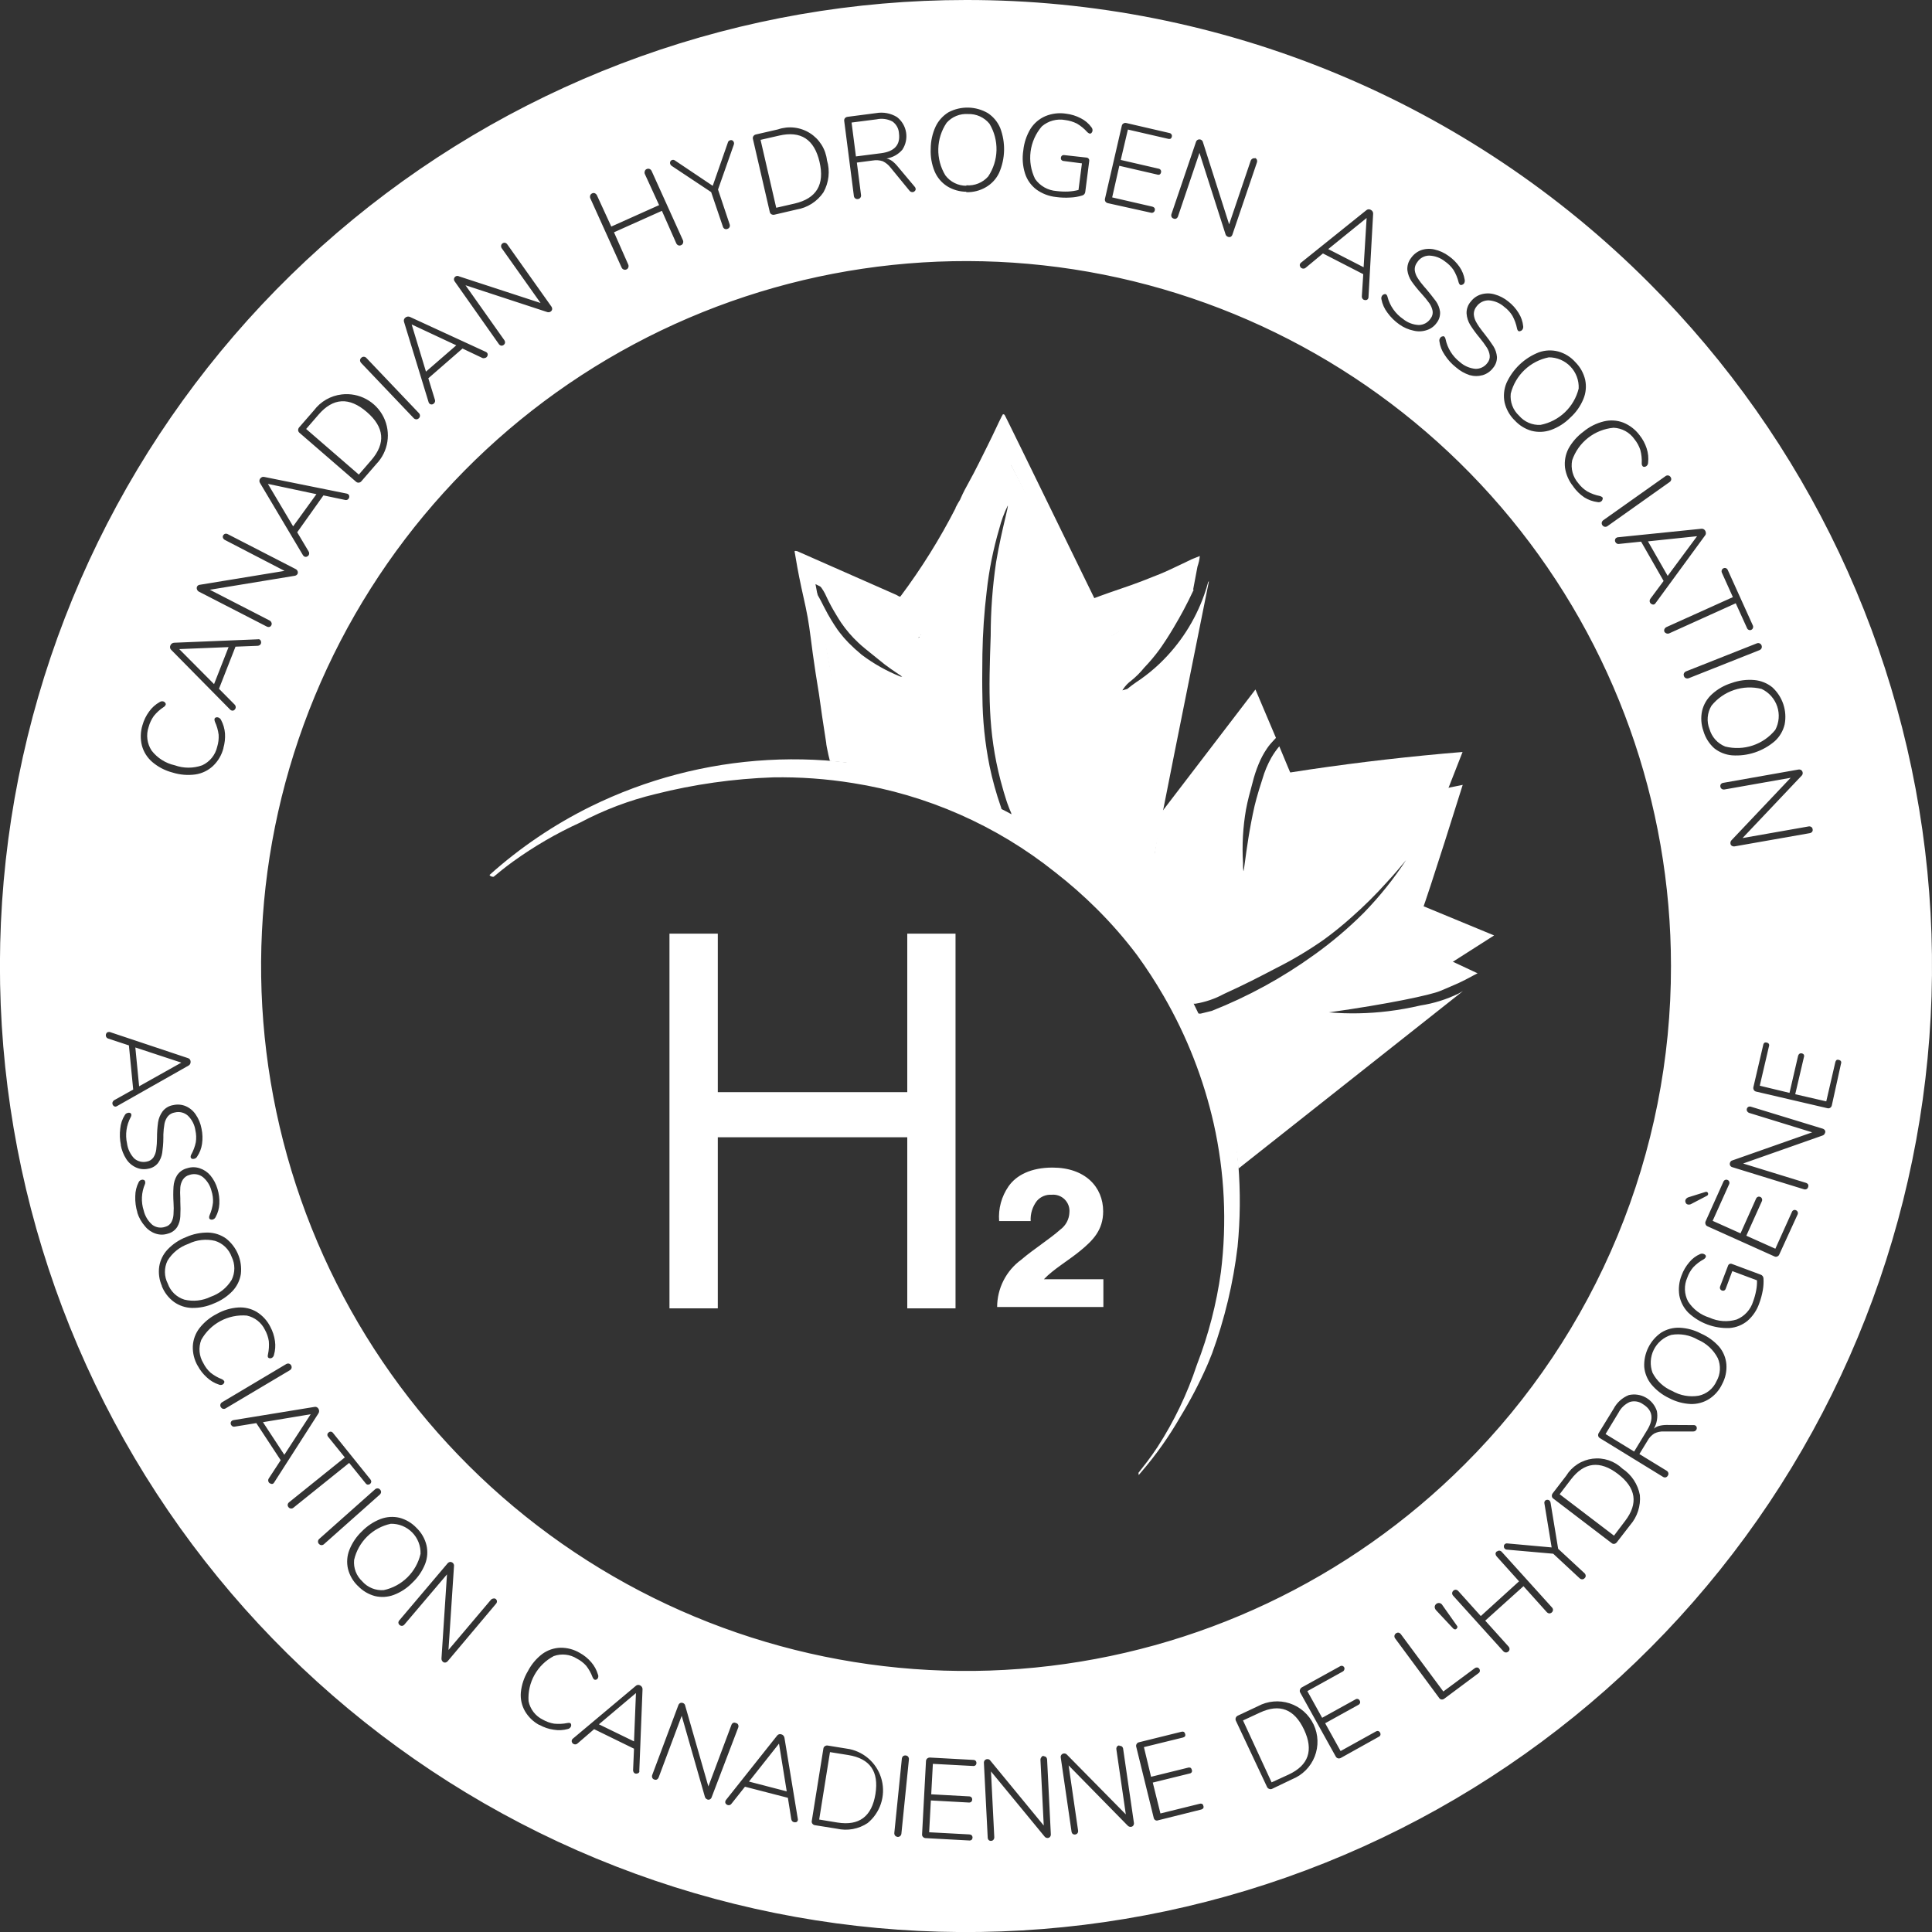
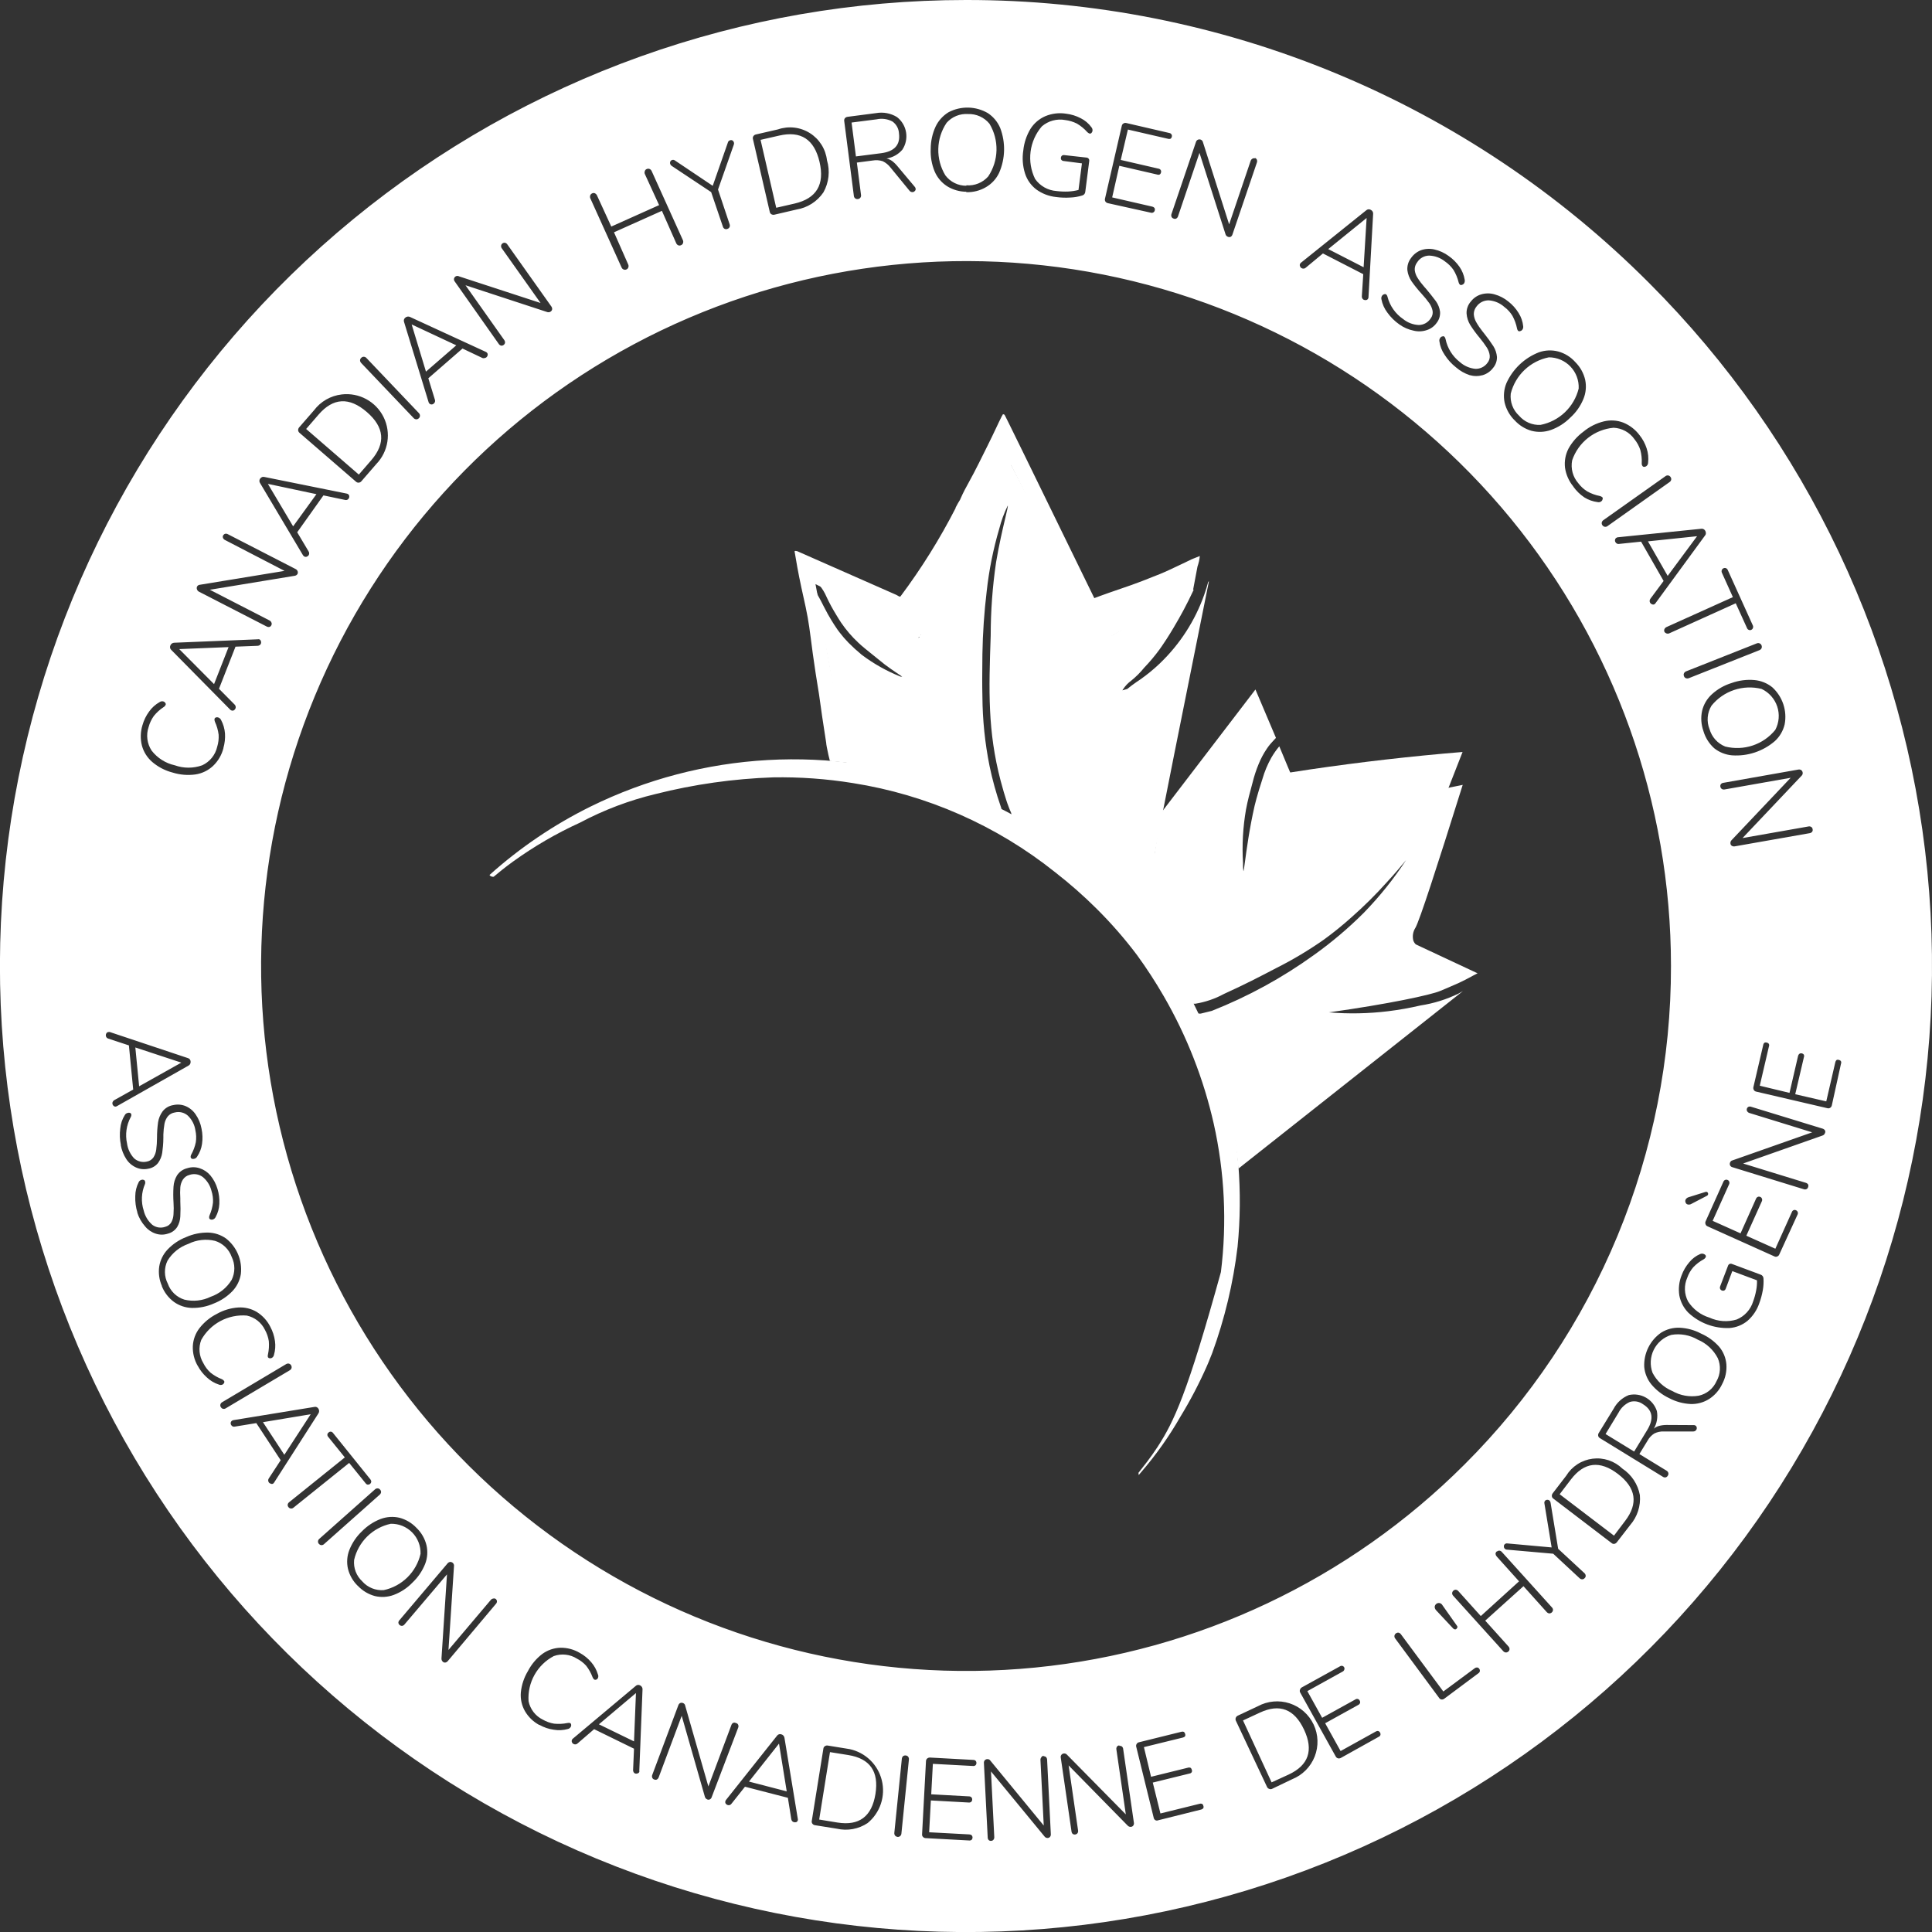
<svg xmlns="http://www.w3.org/2000/svg" width="430" height="430" viewBox="0 0 430 430" fill="none">
  <rect x="0" y="0" width="430" height="430" fill="#333333" stroke="none" />
  <g clip-path="url(#clip0_2825_87)">
    <path fill-rule="evenodd" clip-rule="evenodd" d="M428.966 193.922C424.087 144.418 402.195 98.137 367.019 62.965C347.076 42.972 323.379 27.117 297.289 16.311C271.199 5.506 243.231 -0.038 214.992 -5.35694e-05C165.248 0 117.044 17.249 78.592 48.807C40.14 80.365 13.82 124.279 4.117 173.067C-5.587 221.855 1.927 272.498 25.377 316.367C48.828 360.237 86.764 394.618 132.721 413.652C178.679 432.687 229.815 435.197 277.416 420.755C325.018 406.313 366.139 375.813 393.773 334.451C421.407 293.09 433.844 243.426 428.966 193.922ZM336.283 115.463C359.312 143.52 371.901 178.694 371.904 214.992C371.934 235.603 367.889 256.016 360.002 275.058C352.116 294.1 340.543 311.395 325.949 325.949C300.282 351.615 266.51 367.588 230.387 371.146C194.263 374.704 158.024 365.627 127.843 345.461C97.662 325.295 75.407 295.289 64.869 260.554C54.331 225.819 56.163 188.505 70.053 154.97C83.942 121.434 109.03 93.752 141.041 76.639C173.052 59.527 210.006 54.043 245.607 61.122C281.208 68.202 313.253 87.406 336.283 115.463ZM403.44 184.859C403.46 184.757 403.455 184.652 403.426 184.552V184.536C403.414 184.435 403.379 184.338 403.324 184.252C403.269 184.167 403.195 184.095 403.108 184.042C403.016 183.986 402.914 183.949 402.807 183.932C402.749 183.923 402.69 183.921 402.632 183.924C402.583 183.928 402.535 183.935 402.487 183.947L387.832 186.525L400.944 172.681C401.049 172.593 401.13 172.48 401.177 172.351C401.225 172.223 401.238 172.084 401.215 171.949C401.201 171.838 401.164 171.731 401.107 171.635C401.049 171.539 400.972 171.456 400.88 171.392C400.69 171.275 400.462 171.235 400.244 171.281L383.6 174.224C383.49 174.232 383.383 174.261 383.284 174.31C383.186 174.359 383.098 174.427 383.027 174.511C382.963 174.593 382.918 174.689 382.896 174.791C382.874 174.893 382.875 174.998 382.899 175.1C382.917 175.203 382.956 175.301 383.013 175.389C383.071 175.477 383.146 175.551 383.234 175.609C383.422 175.715 383.643 175.749 383.854 175.704L398.541 173.111L385.398 186.986C385.297 187.084 385.222 187.204 385.177 187.337C385.133 187.47 385.121 187.612 385.143 187.75C385.15 187.854 385.183 187.956 385.238 188.044C385.294 188.133 385.37 188.207 385.461 188.259C385.654 188.369 385.879 188.409 386.098 188.371L402.742 185.443C402.964 185.416 403.168 185.308 403.315 185.14C403.378 185.058 403.421 184.961 403.44 184.859ZM381.776 164.616C381.169 163.94 380.726 163.133 380.481 162.258V162.274C380.143 161.43 380.008 160.518 380.085 159.612C380.163 158.706 380.451 157.83 380.926 157.055C382.235 155.437 383.979 154.227 385.952 153.568C387.926 152.908 390.046 152.826 392.065 153.331C392.88 153.712 393.609 154.254 394.207 154.926C394.806 155.597 395.262 156.382 395.548 157.235C395.834 158.088 395.943 158.99 395.87 159.886C395.796 160.783 395.541 161.655 395.12 162.449C393.808 164.063 392.064 165.268 390.091 165.925C388.118 166.582 385.998 166.662 383.981 166.157C383.138 165.819 382.383 165.292 381.776 164.616ZM378.826 158.233C378.51 159.722 378.615 161.27 379.128 162.704V162.72C379.56 164.183 380.385 165.498 381.515 166.523C382.655 167.435 384.039 167.989 385.493 168.114C388.971 168.357 392.404 167.212 395.041 164.932C396.115 163.939 396.869 162.648 397.205 161.224C397.493 159.723 397.389 158.173 396.904 156.724C396.419 155.275 395.569 153.975 394.436 152.95C393.3 152.041 391.922 151.488 390.474 151.358C388.76 151.207 387.033 151.43 385.414 152.011C383.775 152.51 382.27 153.369 381.006 154.525C379.921 155.512 379.161 156.805 378.826 158.233ZM374.729 150.165C374.729 150.275 374.753 150.384 374.8 150.483V150.499C374.833 150.601 374.888 150.695 374.963 150.772C375.037 150.849 375.129 150.908 375.23 150.945C375.434 151.025 375.661 151.025 375.866 150.945L391.588 144.707C391.794 144.627 391.964 144.474 392.065 144.277C392.145 144.073 392.145 143.846 392.065 143.641C392.027 143.542 391.969 143.451 391.895 143.375C391.821 143.298 391.733 143.237 391.635 143.195C391.535 143.152 391.426 143.13 391.317 143.13C391.208 143.13 391.099 143.152 390.999 143.195L375.277 149.417C375.071 149.497 374.901 149.65 374.8 149.847C374.753 149.946 374.729 150.055 374.729 150.165ZM370.385 140.323C370.385 140.431 370.409 140.537 370.456 140.633C370.549 140.791 370.696 140.909 370.87 140.968C371.075 141.046 371.301 141.046 371.506 140.968L386.321 134.268L388.835 139.806C388.867 139.893 388.918 139.972 388.984 140.038C389.05 140.104 389.129 140.155 389.217 140.188C389.3 140.231 389.393 140.254 389.487 140.254C389.581 140.254 389.674 140.231 389.758 140.188C389.846 140.153 389.926 140.099 389.991 140.03C390.057 139.962 390.108 139.88 390.139 139.79C390.21 139.611 390.21 139.412 390.139 139.233L384.554 126.885C384.484 126.704 384.348 126.556 384.172 126.471C384.085 126.432 383.99 126.412 383.894 126.412C383.798 126.412 383.703 126.432 383.615 126.471C383.525 126.507 383.443 126.56 383.375 126.629C383.306 126.697 383.253 126.779 383.218 126.869C383.149 127.049 383.149 127.247 383.218 127.426L385.684 132.9L370.901 139.567C370.705 139.659 370.548 139.817 370.456 140.013C370.409 140.11 370.385 140.216 370.385 140.323ZM377.712 119.343L371.172 128.174L366.78 120.488L377.712 119.343ZM368.212 134.491C368.31 134.439 368.392 134.362 368.451 134.268L379.478 119.199C379.604 119.06 379.672 118.878 379.669 118.69C379.682 118.501 379.638 118.313 379.542 118.149C379.457 117.984 379.322 117.851 379.156 117.768C378.99 117.685 378.802 117.657 378.619 117.688L360.065 119.581C359.968 119.587 359.874 119.62 359.795 119.677C359.706 119.718 359.63 119.78 359.572 119.858C359.513 119.935 359.475 120.026 359.46 120.122C359.437 120.217 359.433 120.315 359.449 120.411C359.466 120.507 359.502 120.598 359.556 120.679C359.63 120.816 359.745 120.927 359.885 120.995C360.024 121.063 360.182 121.087 360.336 121.061L365.253 120.552L370.265 129.304L367.321 133.266C367.224 133.389 367.169 133.539 367.162 133.696C367.145 133.838 367.173 133.983 367.242 134.109C367.336 134.289 367.495 134.425 367.687 134.491C367.768 134.534 367.858 134.557 367.95 134.557C368.041 134.557 368.131 134.534 368.212 134.491ZM356.505 116.613C356.529 116.721 356.577 116.821 356.644 116.908C356.706 116.997 356.785 117.073 356.877 117.131C356.969 117.189 357.072 117.227 357.179 117.243C357.286 117.26 357.396 117.254 357.501 117.226C357.606 117.199 357.704 117.15 357.79 117.083L371.586 107.297C371.772 107.177 371.903 106.988 371.952 106.772C371.971 106.667 371.968 106.559 371.943 106.455C371.918 106.351 371.872 106.253 371.808 106.167C371.749 106.073 371.67 105.993 371.577 105.932C371.483 105.872 371.378 105.833 371.267 105.817C371.16 105.804 371.051 105.812 370.947 105.842C370.843 105.872 370.746 105.923 370.663 105.992L356.867 115.762C356.68 115.883 356.549 116.071 356.501 116.288C356.479 116.395 356.48 116.506 356.505 116.613ZM348.322 104.115C348.551 105.653 349.194 107.1 350.184 108.299V108.331C350.847 109.261 351.671 110.064 352.618 110.702C353.517 111.263 354.527 111.622 355.578 111.753C355.72 111.788 355.868 111.79 356.012 111.76C356.155 111.73 356.29 111.667 356.405 111.577C356.546 111.473 356.643 111.32 356.676 111.148C356.708 111.081 356.725 111.007 356.725 110.933C356.725 110.859 356.708 110.785 356.676 110.718C356.516 110.564 356.318 110.454 356.103 110.4C355.116 110.211 354.166 109.867 353.286 109.382C352.51 108.902 351.83 108.281 351.281 107.552C350.677 106.862 350.24 106.043 350.002 105.157C349.765 104.271 349.734 103.343 349.913 102.444C350.584 100.475 351.812 98.744 353.447 97.459C355.082 96.174 357.055 95.391 359.126 95.204C360.044 95.243 360.941 95.493 361.747 95.934C362.552 96.376 363.246 96.997 363.773 97.75C364.348 98.454 364.79 99.258 365.077 100.121C365.341 101.095 365.448 102.104 365.396 103.112C365.379 103.333 365.441 103.553 365.571 103.733C365.615 103.791 365.673 103.837 365.74 103.868C365.806 103.899 365.88 103.912 365.953 103.908C366.132 103.908 366.307 103.846 366.446 103.733C366.56 103.644 366.651 103.53 366.715 103.401C366.778 103.271 366.811 103.129 366.812 102.985C366.94 101.913 366.832 100.827 366.494 99.802C366.149 98.727 365.61 97.723 364.902 96.843C363.974 95.604 362.725 94.641 361.29 94.058C359.909 93.53 358.399 93.435 356.962 93.787C355.29 94.194 353.734 94.978 352.411 96.079C351.051 97.079 349.922 98.359 349.102 99.834C348.419 101.151 348.148 102.642 348.322 104.115ZM340.238 94.098C339.41 93.742 338.675 93.2 338.09 92.514C337.419 91.897 336.902 91.13 336.581 90.276C336.261 89.422 336.145 88.504 336.244 87.597C336.748 85.587 337.813 83.761 339.314 82.333C340.816 80.904 342.693 79.932 344.726 79.53C345.624 79.529 346.514 79.71 347.341 80.064C348.167 80.417 348.913 80.934 349.534 81.585C350.154 82.235 350.636 83.004 350.95 83.847C351.264 84.689 351.404 85.586 351.361 86.484C350.862 88.501 349.798 90.333 348.292 91.766C346.787 93.198 344.903 94.17 342.864 94.567C341.964 94.614 341.065 94.454 340.238 94.098ZM334.876 89.587C335.226 91.068 335.98 92.424 337.056 93.501H337.072C338.087 94.641 339.406 95.469 340.875 95.888C342.299 96.253 343.8 96.187 345.187 95.697C346.804 95.115 348.272 94.18 349.483 92.96C350.76 91.814 351.76 90.394 352.411 88.807C352.974 87.453 353.113 85.961 352.809 84.526C352.46 83.036 351.699 81.674 350.613 80.596C349.599 79.449 348.272 78.625 346.794 78.225C345.375 77.86 343.879 77.927 342.498 78.416C339.283 79.674 336.69 82.142 335.274 85.29C334.719 86.651 334.581 88.147 334.876 89.587ZM321.541 78.989C322.217 80.047 323.067 80.983 324.055 81.758C324.942 82.534 325.976 83.124 327.095 83.492C328.052 83.762 329.065 83.762 330.023 83.492C330.93 83.215 331.726 82.658 332.298 81.901C332.886 81.216 333.199 80.337 333.173 79.434C333.101 78.599 332.834 77.793 332.394 77.079C331.768 76.112 331.093 75.177 330.373 74.279L329.943 73.738C329.421 73.088 328.952 72.396 328.543 71.669C328.24 71.132 328.061 70.534 328.018 69.919C328.015 69.291 328.235 68.682 328.638 68.2C328.95 67.77 329.363 67.422 329.84 67.186C330.316 66.95 330.843 66.834 331.375 66.848C332.65 66.945 333.858 67.46 334.812 68.312C335.54 68.851 336.156 69.526 336.626 70.301C337.105 71.183 337.448 72.133 337.645 73.117C337.678 73.337 337.785 73.539 337.947 73.69C338.014 73.722 338.087 73.739 338.162 73.739C338.236 73.739 338.31 73.722 338.377 73.69C338.548 73.645 338.699 73.544 338.806 73.404C338.892 73.291 338.954 73.163 338.989 73.027C339.025 72.89 339.033 72.748 339.013 72.608C338.906 71.561 338.557 70.553 337.995 69.664C337.39 68.681 336.614 67.813 335.703 67.102C334.802 66.364 333.756 65.822 332.632 65.511C331.671 65.232 330.65 65.232 329.688 65.511C328.764 65.781 327.95 66.338 327.365 67.102C326.714 67.837 326.372 68.795 326.41 69.776C326.475 70.677 326.753 71.549 327.222 72.322C327.862 73.328 328.569 74.29 329.338 75.202C329.909 75.893 330.44 76.615 330.93 77.366C331.268 77.895 331.485 78.493 331.566 79.116C331.593 79.416 331.561 79.717 331.471 80.004C331.381 80.291 331.235 80.557 331.041 80.787C330.735 81.206 330.332 81.544 329.866 81.771C329.4 81.998 328.886 82.109 328.368 82.092C327.086 81.967 325.876 81.437 324.915 80.58C323.274 79.309 322.144 77.491 321.732 75.456C321.692 75.239 321.587 75.039 321.43 74.883C321.363 74.851 321.289 74.834 321.215 74.834C321.141 74.834 321.067 74.851 321 74.883C320.913 74.9 320.83 74.933 320.756 74.982C320.682 75.032 320.619 75.096 320.571 75.17C320.477 75.278 320.41 75.405 320.374 75.543C320.338 75.681 320.334 75.826 320.364 75.966C320.51 77.053 320.914 78.089 321.541 78.989ZM308.78 69.569C309.515 70.594 310.419 71.487 311.453 72.21C312.404 72.891 313.489 73.363 314.635 73.595C315.603 73.835 316.62 73.79 317.563 73.467C318.443 73.188 319.209 72.629 319.743 71.876C320.309 71.166 320.582 70.267 320.507 69.362C320.393 68.531 320.082 67.74 319.6 67.055C319.473 66.891 319.341 66.719 319.201 66.536L319.196 66.53L319.196 66.529L319.195 66.528C318.725 65.915 318.173 65.193 317.452 64.35L316.99 63.824C316.438 63.204 315.937 62.539 315.495 61.835C315.161 61.317 314.949 60.729 314.874 60.117C314.835 59.492 315.027 58.874 315.415 58.382C315.697 57.931 316.089 57.557 316.553 57.295C317.017 57.034 317.54 56.894 318.072 56.887C319.353 56.923 320.588 57.376 321.589 58.175C322.335 58.686 322.982 59.327 323.498 60.069C324.018 60.929 324.405 61.862 324.644 62.838C324.693 63.055 324.81 63.25 324.978 63.395C325.045 63.427 325.119 63.444 325.193 63.444C325.268 63.444 325.341 63.427 325.408 63.395C325.58 63.343 325.731 63.237 325.838 63.093C325.994 62.853 326.051 62.562 325.997 62.281C325.831 61.241 325.434 60.251 324.835 59.385C324.178 58.442 323.359 57.623 322.416 56.966C321.468 56.267 320.384 55.774 319.234 55.518C318.257 55.296 317.237 55.351 316.29 55.677C315.39 56.018 314.613 56.622 314.062 57.412C313.457 58.184 313.161 59.154 313.235 60.133C313.349 61.035 313.677 61.897 314.19 62.647C314.879 63.615 315.629 64.54 316.433 65.416C317.035 66.072 317.598 66.763 318.12 67.484C318.479 68.001 318.728 68.586 318.852 69.203C318.898 69.499 318.882 69.802 318.805 70.093C318.729 70.383 318.593 70.654 318.407 70.889C318.123 71.326 317.737 71.686 317.282 71.938C316.827 72.191 316.317 72.328 315.797 72.338C314.511 72.284 313.277 71.815 312.28 71.001C310.564 69.825 309.332 68.067 308.811 66.052C308.766 65.834 308.648 65.638 308.477 65.495C308.41 65.463 308.337 65.446 308.262 65.446C308.188 65.446 308.115 65.463 308.048 65.495C307.872 65.541 307.72 65.648 307.618 65.798C307.534 65.913 307.477 66.046 307.449 66.186C307.422 66.326 307.425 66.47 307.459 66.609C307.665 67.684 308.117 68.697 308.78 69.569ZM304.165 48.517L303.497 59.48L295.62 55.439L304.165 48.517ZM304.499 66.45C304.552 66.358 304.579 66.254 304.579 66.148L305.613 47.61C305.633 47.427 305.594 47.243 305.502 47.085C305.405 46.919 305.261 46.785 305.088 46.703C304.929 46.607 304.744 46.566 304.56 46.586C304.376 46.606 304.203 46.686 304.069 46.814L289.526 58.494C289.448 58.557 289.388 58.639 289.351 58.733C289.307 58.816 289.285 58.909 289.285 59.003C289.285 59.097 289.307 59.19 289.351 59.273C289.382 59.367 289.432 59.453 289.498 59.527C289.563 59.601 289.643 59.661 289.732 59.703C289.872 59.775 290.031 59.803 290.187 59.783C290.344 59.763 290.49 59.697 290.608 59.592L294.443 56.409L303.417 61.024L303.099 65.941C303.089 66.1 303.122 66.26 303.194 66.402C303.266 66.529 303.37 66.633 303.497 66.705C303.674 66.793 303.875 66.821 304.069 66.784C304.163 66.767 304.25 66.728 304.325 66.67C304.4 66.612 304.46 66.536 304.499 66.45ZM279.561 35.299C279.484 35.231 279.393 35.18 279.294 35.15L279.342 35.246C279.241 35.216 279.135 35.207 279.031 35.221C278.927 35.235 278.827 35.27 278.737 35.325C278.544 35.438 278.402 35.62 278.339 35.835L273.565 49.933L267.742 31.666C267.716 31.544 267.663 31.429 267.586 31.331C267.509 31.233 267.41 31.154 267.298 31.1C267.186 31.047 267.063 31.019 266.938 31.021C266.814 31.022 266.691 31.052 266.58 31.109C266.483 31.159 266.398 31.229 266.33 31.314C266.261 31.399 266.211 31.497 266.182 31.602L260.74 47.61C260.66 47.814 260.66 48.042 260.74 48.246C260.782 48.343 260.845 48.429 260.925 48.498C261.005 48.567 261.1 48.617 261.202 48.644C261.293 48.688 261.394 48.711 261.496 48.711C261.598 48.711 261.698 48.688 261.79 48.644C261.886 48.592 261.97 48.522 262.038 48.437C262.107 48.352 262.157 48.255 262.188 48.151L266.962 34.021L272.754 52.113C272.788 52.248 272.856 52.373 272.95 52.475C273.045 52.578 273.163 52.656 273.295 52.702C273.393 52.745 273.498 52.767 273.605 52.767C273.712 52.767 273.818 52.745 273.916 52.702C274.096 52.587 274.231 52.412 274.297 52.208L279.739 36.185C279.819 35.98 279.819 35.753 279.739 35.548C279.699 35.453 279.638 35.368 279.561 35.299ZM246.037 44.873C246.171 45.056 246.37 45.181 246.594 45.223L256.141 47.339C256.233 47.368 256.33 47.377 256.426 47.365C256.522 47.354 256.614 47.322 256.697 47.273C256.779 47.223 256.85 47.157 256.906 47.078C256.961 46.998 256.999 46.909 257.017 46.814C257.042 46.723 257.048 46.628 257.035 46.535C257.021 46.442 256.988 46.353 256.937 46.273C256.817 46.124 256.648 46.023 256.46 45.987L247.533 43.934L249.124 36.901L257.526 38.842C257.71 38.916 257.915 38.916 258.099 38.842C258.178 38.79 258.245 38.722 258.297 38.642C258.349 38.563 258.384 38.474 258.401 38.381C258.429 38.288 258.436 38.19 258.423 38.093C258.409 37.997 258.374 37.905 258.321 37.824C258.206 37.669 258.035 37.566 257.844 37.537L249.442 35.596L251.034 28.833L259.945 30.886C260.124 30.951 260.322 30.951 260.501 30.886C260.581 30.837 260.649 30.773 260.701 30.696C260.753 30.619 260.788 30.532 260.804 30.44C260.833 30.35 260.841 30.254 260.827 30.16C260.813 30.067 260.778 29.977 260.724 29.899C260.671 29.818 260.6 29.749 260.518 29.697C260.436 29.644 260.343 29.61 260.247 29.597L250.699 27.385C250.59 27.352 250.475 27.344 250.363 27.36C250.25 27.377 250.142 27.418 250.047 27.481C249.954 27.531 249.873 27.602 249.81 27.687C249.747 27.772 249.703 27.87 249.681 27.974L245.926 44.252C245.881 44.466 245.921 44.688 246.037 44.873ZM242.087 35.146C242.004 35.102 241.913 35.077 241.82 35.071L236.951 34.53C236.755 34.49 236.551 34.524 236.378 34.625C236.304 34.682 236.243 34.754 236.199 34.836C236.155 34.919 236.13 35.009 236.124 35.103C236.106 35.192 236.109 35.283 236.131 35.371C236.153 35.459 236.194 35.541 236.251 35.612C236.351 35.714 236.478 35.786 236.617 35.819L240.802 36.36L240.038 42.279C239.278 42.477 238.499 42.595 237.715 42.629C236.859 42.663 236.002 42.626 235.153 42.518C234.207 42.453 233.288 42.178 232.462 41.713C231.636 41.248 230.925 40.604 230.379 39.829C229.457 37.947 229.107 35.835 229.373 33.756C229.639 31.677 230.509 29.722 231.875 28.133C232.581 27.522 233.415 27.077 234.315 26.832C235.216 26.587 236.16 26.547 237.078 26.717C237.98 26.83 238.857 27.093 239.672 27.497C240.543 28.005 241.328 28.65 241.995 29.406C242.143 29.556 242.322 29.67 242.52 29.74C242.597 29.747 242.674 29.735 242.746 29.708C242.817 29.68 242.882 29.637 242.934 29.581C243.057 29.45 243.136 29.282 243.157 29.104C243.172 28.964 243.159 28.823 243.118 28.689C243.077 28.555 243.009 28.431 242.918 28.324C242.3 27.475 241.487 26.788 240.547 26.319C239.52 25.782 238.404 25.437 237.253 25.301C235.699 25.06 234.107 25.253 232.655 25.858C231.292 26.447 230.138 27.434 229.345 28.69C228.472 30.145 227.928 31.775 227.754 33.464C227.482 35.183 227.612 36.943 228.136 38.603C228.586 40.022 229.465 41.267 230.65 42.168C231.953 43.115 233.486 43.697 235.089 43.854C236.112 43.995 237.146 44.032 238.176 43.966C239.078 43.935 239.971 43.785 240.834 43.52C241.028 43.476 241.203 43.37 241.332 43.218C241.461 43.066 241.538 42.876 241.55 42.677L242.425 35.85C242.442 35.759 242.44 35.665 242.418 35.574C242.396 35.484 242.355 35.399 242.298 35.325C242.241 35.251 242.169 35.19 242.087 35.146ZM217.746 40.83C216.904 41.172 215.994 41.314 215.088 41.245L215.072 41.34C214.168 41.346 213.276 41.14 212.467 40.739C211.657 40.339 210.953 39.754 210.409 39.033C209.332 37.261 208.786 35.218 208.834 33.146C208.882 31.073 209.522 29.057 210.68 27.337C211.272 26.667 212.011 26.142 212.839 25.803C213.666 25.464 214.561 25.319 215.453 25.38C216.362 25.349 217.266 25.528 218.094 25.903C218.922 26.279 219.652 26.84 220.227 27.544C221.297 29.325 221.838 31.373 221.787 33.45C221.737 35.526 221.096 37.545 219.941 39.272C219.34 39.954 218.589 40.487 217.746 40.83ZM210.775 41.436C212.07 42.241 213.563 42.671 215.088 42.677L215.04 42.772C216.592 42.825 218.127 42.433 219.463 41.643C220.734 40.901 221.75 39.792 222.375 38.46C223.757 35.294 223.842 31.712 222.614 28.483C222.042 27.133 221.085 25.982 219.861 25.173C218.543 24.406 217.053 23.985 215.528 23.948C214.003 23.912 212.494 24.262 211.141 24.966C209.886 25.722 208.879 26.828 208.245 28.149C207.524 29.71 207.149 31.41 207.147 33.13C207.065 34.838 207.358 36.543 208.007 38.126C208.574 39.483 209.539 40.637 210.775 41.436ZM200.082 29.677C200.416 32.238 199.08 33.718 196.104 34.1L190.503 34.816L189.532 27.274L195.117 26.558C196.304 26.299 197.544 26.469 198.618 27.035C199.047 27.335 199.402 27.729 199.656 28.186C199.91 28.644 200.055 29.154 200.082 29.677ZM203.79 41.993C203.768 41.831 203.696 41.681 203.583 41.563L199.764 37.012C199.406 36.566 198.994 36.165 198.539 35.819C198.169 35.561 197.753 35.377 197.313 35.278C198.681 35.064 199.928 34.37 200.83 33.32C201.584 32.185 201.881 30.807 201.663 29.462C201.445 28.116 200.727 26.903 199.653 26.064C198.266 25.206 196.612 24.889 195.006 25.173L188.641 26.001C188.414 26.025 188.204 26.133 188.052 26.303C187.987 26.388 187.94 26.486 187.912 26.59C187.885 26.693 187.878 26.801 187.893 26.908L190.041 43.584C190.048 43.696 190.078 43.804 190.13 43.903C190.182 44.002 190.255 44.089 190.344 44.157C190.429 44.221 190.527 44.267 190.631 44.291C190.735 44.316 190.843 44.319 190.948 44.3C191.055 44.291 191.158 44.26 191.252 44.208C191.345 44.155 191.426 44.084 191.489 43.998C191.555 43.91 191.601 43.809 191.626 43.702C191.65 43.596 191.653 43.485 191.633 43.377L190.71 36.185L194.242 35.723C194.987 35.594 195.752 35.648 196.47 35.882C197.16 36.213 197.76 36.704 198.22 37.314L202.405 42.422C202.489 42.539 202.603 42.632 202.734 42.691C202.865 42.749 203.01 42.772 203.153 42.757C203.341 42.732 203.513 42.635 203.631 42.486C203.696 42.424 203.745 42.346 203.773 42.26C203.801 42.173 203.807 42.082 203.79 41.993ZM182.404 36.041C183.581 41.086 181.719 44.173 176.866 45.302L172.761 46.241L169.276 31.125L173.381 30.186C178.234 29.056 181.226 30.997 182.404 36.041ZM171.694 47.689C171.893 47.8 172.125 47.834 172.347 47.785L177.264 46.639C178.471 46.443 179.625 46.003 180.656 45.347C181.688 44.69 182.574 43.831 183.263 42.82C183.87 41.741 184.253 40.551 184.39 39.321C184.526 38.09 184.414 36.845 184.058 35.66C183.914 34.431 183.497 33.251 182.836 32.205C182.176 31.16 181.289 30.275 180.242 29.617C179.195 28.959 178.014 28.544 176.785 28.403C175.556 28.262 174.312 28.398 173.142 28.801L168.226 29.931C168.005 29.979 167.811 30.11 167.685 30.297C167.624 30.387 167.583 30.489 167.563 30.596C167.544 30.703 167.548 30.812 167.573 30.918L171.329 47.18C171.35 47.286 171.394 47.386 171.457 47.474C171.52 47.562 171.601 47.635 171.694 47.689ZM162.163 31.415C162.084 31.499 162.03 31.602 162.004 31.713L158.63 41.356L150.229 35.723C150.138 35.652 150.03 35.605 149.916 35.586C149.803 35.566 149.686 35.575 149.576 35.612C149.487 35.64 149.405 35.687 149.337 35.751C149.268 35.814 149.214 35.891 149.178 35.978C149.108 36.151 149.108 36.345 149.178 36.519C149.238 36.692 149.356 36.838 149.513 36.932L158.28 42.757L160.89 50.442C160.919 50.547 160.969 50.645 161.038 50.73C161.106 50.815 161.191 50.885 161.288 50.935C161.387 50.983 161.496 51.008 161.606 51.008C161.716 51.008 161.825 50.983 161.924 50.935C162.026 50.904 162.12 50.85 162.2 50.779C162.279 50.707 162.343 50.62 162.386 50.522C162.465 50.322 162.465 50.1 162.386 49.901L159.808 42.184L163.325 32.191C163.394 32.016 163.396 31.823 163.332 31.646C163.267 31.471 163.14 31.324 162.975 31.236C162.892 31.2 162.802 31.182 162.712 31.182C162.622 31.182 162.532 31.2 162.449 31.236C162.34 31.269 162.241 31.331 162.163 31.415ZM144.277 37.547C144.168 37.547 144.059 37.571 143.959 37.617C143.85 37.652 143.752 37.714 143.674 37.797C143.596 37.881 143.541 37.983 143.514 38.094C143.435 38.294 143.435 38.515 143.514 38.715L146.696 45.653L136.051 50.426L132.868 43.488C132.776 43.289 132.619 43.126 132.423 43.027C132.329 42.981 132.225 42.957 132.12 42.957C132.016 42.957 131.912 42.981 131.818 43.027C131.716 43.065 131.624 43.125 131.547 43.202C131.47 43.279 131.411 43.371 131.373 43.472C131.294 43.677 131.294 43.904 131.373 44.109L138.342 59.528C138.383 59.628 138.443 59.719 138.52 59.796C138.596 59.872 138.687 59.933 138.788 59.974C138.885 60.02 138.991 60.044 139.098 60.044C139.205 60.044 139.311 60.02 139.408 59.974C139.509 59.937 139.6 59.878 139.675 59.801C139.749 59.724 139.805 59.63 139.838 59.528C139.917 59.329 139.917 59.107 139.838 58.907L136.655 51.699L147.317 46.925L150.499 54.118C150.58 54.32 150.733 54.484 150.929 54.579C151.026 54.626 151.132 54.65 151.239 54.65C151.347 54.65 151.453 54.626 151.549 54.579C151.655 54.544 151.751 54.486 151.83 54.409C151.91 54.331 151.972 54.238 152.011 54.134C152.088 53.929 152.088 53.703 152.011 53.497L145.041 38.078C144.954 37.875 144.795 37.711 144.596 37.617C144.496 37.571 144.387 37.547 144.277 37.547ZM112.11 54.043C112.008 54.068 111.913 54.115 111.832 54.181C111.747 54.238 111.675 54.314 111.623 54.402C111.571 54.49 111.539 54.589 111.53 54.691C111.516 54.798 111.525 54.907 111.555 55.011C111.585 55.115 111.636 55.212 111.705 55.295L120.313 67.436L102.189 61.517C102.071 61.447 101.937 61.41 101.799 61.41C101.662 61.41 101.528 61.447 101.41 61.517C101.313 61.575 101.23 61.654 101.167 61.748C101.104 61.841 101.062 61.947 101.044 62.058C101.03 62.166 101.039 62.275 101.069 62.379C101.099 62.483 101.15 62.579 101.219 62.663L110.989 76.522C111.104 76.713 111.285 76.855 111.498 76.92C111.601 76.941 111.707 76.939 111.808 76.914C111.91 76.889 112.005 76.843 112.087 76.777C112.172 76.719 112.244 76.644 112.299 76.556C112.354 76.468 112.39 76.37 112.405 76.268C112.418 76.05 112.35 75.835 112.214 75.663L103.605 63.49L121.761 69.442C121.892 69.493 122.032 69.511 122.171 69.494C122.31 69.478 122.443 69.427 122.557 69.346C122.645 69.289 122.72 69.214 122.777 69.126C122.835 69.039 122.873 68.94 122.891 68.837C122.908 68.616 122.846 68.396 122.716 68.216L112.93 54.42C112.813 54.235 112.632 54.099 112.421 54.038C112.318 54.017 112.212 54.018 112.11 54.043ZM91.623 72.21L101.553 76.857L94.806 82.712L91.623 72.21ZM108.395 78.512C108.325 78.431 108.238 78.366 108.14 78.321L91.242 70.539C91.08 70.457 90.895 70.429 90.716 70.46C90.527 70.489 90.351 70.572 90.207 70.699C90.06 70.811 89.954 70.968 89.905 71.146C89.856 71.324 89.867 71.514 89.937 71.685L95.395 89.523C95.421 89.618 95.47 89.706 95.538 89.778C95.596 89.852 95.671 89.913 95.757 89.954C95.842 89.996 95.936 90.017 96.031 90.016C96.128 90.02 96.225 90.004 96.316 89.968C96.406 89.932 96.488 89.878 96.556 89.809C96.68 89.712 96.769 89.578 96.812 89.426C96.855 89.275 96.849 89.114 96.795 88.966L95.331 84.192L102.937 77.573L107.393 79.689C107.547 79.742 107.715 79.742 107.87 79.689C108.011 79.677 108.144 79.621 108.252 79.53C108.406 79.401 108.508 79.22 108.538 79.021C108.556 78.931 108.552 78.838 108.527 78.749C108.502 78.661 108.457 78.579 108.395 78.512ZM92.947 93.272C93.049 93.231 93.14 93.168 93.215 93.087C93.297 93.017 93.362 92.929 93.406 92.829C93.45 92.73 93.472 92.623 93.469 92.514C93.468 92.404 93.445 92.296 93.401 92.194C93.358 92.093 93.294 92.002 93.215 91.926L81.567 79.689C81.495 79.606 81.408 79.537 81.309 79.488C81.211 79.439 81.104 79.41 80.994 79.403C80.884 79.396 80.774 79.413 80.672 79.455C80.57 79.496 80.479 79.56 80.405 79.641C80.322 79.712 80.254 79.8 80.208 79.898C80.161 79.997 80.136 80.105 80.135 80.214C80.151 80.429 80.241 80.631 80.389 80.787L92.053 93.04C92.125 93.123 92.212 93.191 92.311 93.24C92.409 93.29 92.516 93.319 92.626 93.326C92.736 93.332 92.845 93.314 92.947 93.272ZM81.646 91.703C85.561 95.087 85.884 98.667 82.617 102.444L79.864 105.626L68.137 95.474L70.89 92.292C74.146 88.515 77.732 88.319 81.646 91.703ZM79.848 107.424C80.079 107.4 80.291 107.286 80.437 107.106L83.731 103.303C85.053 101.942 85.921 100.205 86.215 98.331C86.51 96.457 86.216 94.537 85.376 92.837C84.535 91.136 83.188 89.738 81.52 88.834C79.852 87.93 77.945 87.564 76.061 87.788C74.846 87.927 73.672 88.312 72.611 88.919C71.549 89.527 70.623 90.344 69.887 91.321L66.577 95.124C66.43 95.297 66.351 95.518 66.355 95.745C66.368 95.959 66.465 96.159 66.625 96.302L79.26 107.233C79.34 107.303 79.433 107.356 79.535 107.388C79.636 107.421 79.742 107.433 79.848 107.424ZM59.624 107.695L70.428 109.986L65.241 117.147L59.624 107.695ZM77.477 109.986C77.386 109.925 77.283 109.882 77.175 109.859L58.892 106.167C58.715 106.119 58.528 106.119 58.351 106.167C58.173 106.242 58.019 106.363 57.905 106.517C57.793 106.666 57.732 106.848 57.732 107.034C57.732 107.221 57.793 107.403 57.905 107.552L67.453 123.607C67.513 123.684 67.583 123.753 67.659 123.814C67.736 123.87 67.825 123.909 67.918 123.928C68.011 123.947 68.108 123.947 68.2 123.925C68.391 123.876 68.559 123.764 68.678 123.607C68.767 123.476 68.814 123.32 68.814 123.162C68.814 123.003 68.767 122.848 68.678 122.716L66.148 118.468L71.988 110.257L76.761 111.259C76.917 111.308 77.083 111.308 77.239 111.259C77.374 111.212 77.492 111.123 77.573 111.005C77.697 110.847 77.754 110.647 77.732 110.448C77.728 110.356 77.703 110.267 77.659 110.187C77.615 110.107 77.553 110.038 77.477 109.986ZM49.842 118.952C49.765 119.021 49.704 119.105 49.663 119.199V119.136C49.618 119.227 49.593 119.326 49.587 119.427C49.582 119.528 49.597 119.629 49.631 119.725C49.717 119.928 49.876 120.093 50.076 120.186L63.331 127.06L44.507 130.147C44.371 130.152 44.239 130.193 44.124 130.265C44.01 130.338 43.917 130.44 43.855 130.561C43.809 130.664 43.786 130.775 43.786 130.887C43.786 130.999 43.809 131.11 43.855 131.213C43.933 131.42 44.087 131.591 44.284 131.691L59.321 139.424C59.514 139.534 59.739 139.573 59.958 139.535C60.058 139.508 60.15 139.458 60.227 139.389C60.305 139.32 60.365 139.234 60.403 139.138C60.45 139.044 60.474 138.94 60.474 138.835C60.474 138.73 60.45 138.627 60.403 138.533C60.318 138.338 60.166 138.18 59.974 138.087L46.703 131.261L65.559 128.158C65.696 128.144 65.829 128.098 65.945 128.024C66.061 127.949 66.158 127.848 66.227 127.729C66.269 127.63 66.29 127.525 66.29 127.418C66.29 127.312 66.269 127.206 66.227 127.108C66.141 126.904 65.982 126.74 65.782 126.646L50.745 118.913C50.555 118.795 50.327 118.755 50.108 118.802C50.01 118.832 49.919 118.883 49.842 118.952ZM39.892 144.468L50.872 144.023L47.642 152.265L39.892 144.468ZM57.698 142.288C57.594 142.263 57.485 142.263 57.38 142.288L38.778 143.052C38.589 143.054 38.406 143.116 38.253 143.227C38.1 143.332 37.983 143.482 37.919 143.657C37.84 143.827 37.818 144.02 37.858 144.204C37.899 144.388 37.998 144.553 38.142 144.675L51.238 157.946C51.303 158.019 51.385 158.073 51.477 158.105C51.564 158.145 51.659 158.166 51.755 158.166C51.851 158.166 51.946 158.145 52.033 158.105C52.207 158.011 52.342 157.859 52.415 157.676C52.469 157.529 52.48 157.37 52.447 157.218C52.413 157.065 52.336 156.926 52.224 156.816L48.74 153.3L52.415 143.927L57.348 143.736C57.506 143.725 57.659 143.676 57.794 143.593C57.914 143.51 58.008 143.394 58.064 143.259C58.135 143.075 58.135 142.87 58.064 142.686C58.038 142.596 57.992 142.513 57.928 142.444C57.865 142.375 57.786 142.322 57.698 142.288ZM47.419 170.469C48.543 169.396 49.343 168.029 49.726 166.523V166.459C50.023 165.421 50.141 164.339 50.076 163.261C49.999 162.203 49.701 161.173 49.201 160.237C49.138 160.107 49.049 159.99 48.94 159.894C48.83 159.799 48.703 159.726 48.565 159.681C48.401 159.617 48.219 159.617 48.055 159.681C47.983 159.704 47.917 159.743 47.862 159.796C47.807 159.848 47.764 159.912 47.737 159.983C47.717 160.205 47.749 160.429 47.833 160.635C48.254 161.547 48.533 162.519 48.66 163.515C48.718 164.424 48.61 165.335 48.342 166.205C48.14 167.1 47.735 167.938 47.158 168.652C46.582 169.367 45.849 169.939 45.016 170.326C43.036 171.035 40.87 171.035 38.89 170.326C36.848 169.872 35.03 168.718 33.75 167.064C33.243 166.296 32.919 165.421 32.803 164.508C32.688 163.595 32.783 162.667 33.082 161.797C33.319 160.917 33.713 160.087 34.243 159.346C34.874 158.563 35.626 157.887 36.471 157.341C36.659 157.219 36.804 157.041 36.885 156.832C36.9 156.759 36.898 156.684 36.878 156.612C36.859 156.54 36.823 156.474 36.773 156.419C36.676 156.271 36.53 156.164 36.36 156.116C36.22 156.078 36.073 156.071 35.93 156.095C35.787 156.12 35.651 156.176 35.532 156.259C34.607 156.778 33.808 157.495 33.193 158.36C32.522 159.27 32.02 160.294 31.713 161.383C31.253 162.865 31.209 164.445 31.586 165.95C31.975 167.376 32.785 168.651 33.909 169.61C35.219 170.721 36.764 171.521 38.428 171.949C40.074 172.461 41.813 172.603 43.52 172.363C44.981 172.14 46.34 171.479 47.419 170.469ZM384.602 281.712C384.628 281.625 384.673 281.544 384.734 281.475C384.794 281.407 384.869 281.352 384.952 281.315C385.035 281.279 385.124 281.261 385.215 281.261C385.305 281.261 385.394 281.279 385.477 281.315L391.842 283.686C392.03 283.743 392.194 283.859 392.312 284.016C392.429 284.174 392.493 284.365 392.495 284.561C392.547 285.444 392.493 286.331 392.336 287.202C392.158 288.195 391.892 289.169 391.54 290.114C391.023 291.609 390.123 292.942 388.93 293.981C387.799 294.908 386.41 295.463 384.952 295.572C383.265 295.644 381.58 295.377 379.997 294.787C378.415 294.196 376.967 293.295 375.739 292.135C374.726 291.092 374.041 289.776 373.766 288.348C373.525 286.823 373.701 285.262 374.275 283.829C374.67 282.764 375.252 281.778 375.994 280.917C376.642 280.127 377.472 279.504 378.412 279.103C378.54 279.048 378.678 279.02 378.818 279.02C378.957 279.02 379.095 279.048 379.224 279.103C379.386 279.156 379.527 279.263 379.622 279.405C379.655 279.472 379.673 279.545 379.673 279.62C379.673 279.656 379.668 279.692 379.66 279.727C379.652 279.764 379.639 279.8 379.622 279.835C379.522 280.025 379.367 280.181 379.176 280.28C378.313 280.748 377.528 281.35 376.853 282.063C376.273 282.743 375.825 283.525 375.532 284.37C375.158 285.206 374.98 286.116 375.01 287.031C375.04 287.947 375.279 288.843 375.707 289.653C376.819 291.385 378.511 292.666 380.481 293.265C382.379 294.134 384.529 294.281 386.527 293.679C387.395 293.321 388.174 292.777 388.806 292.083C389.439 291.39 389.911 290.566 390.187 289.669C390.478 288.883 390.702 288.074 390.856 287.25C391.009 286.496 391.073 285.727 391.047 284.959L385.557 282.906L384.109 286.773C384.083 286.866 384.039 286.954 383.979 287.031C383.919 287.107 383.844 287.171 383.759 287.218C383.676 287.254 383.586 287.272 383.496 287.272C383.406 287.272 383.317 287.254 383.234 287.218C383.149 287.19 383.071 287.144 383.005 287.084C382.94 287.023 382.887 286.95 382.852 286.868C382.813 286.777 382.793 286.68 382.793 286.582C382.793 286.483 382.813 286.386 382.852 286.295L384.602 281.712ZM382.04 307.411C382.482 306.638 382.738 305.772 382.787 304.883C382.837 303.994 382.679 303.105 382.327 302.287C381.372 300.433 379.794 298.974 377.871 298.166C376.095 297.13 374.01 296.752 371.984 297.1C371.141 297.357 370.359 297.784 369.687 298.354C369.015 298.924 368.466 299.625 368.074 300.415C367.682 301.204 367.456 302.066 367.408 302.946C367.361 303.826 367.494 304.706 367.799 305.533C368.742 307.359 370.296 308.795 372.19 309.591C373.972 310.611 376.053 310.982 378.078 310.641C378.946 310.452 379.757 310.061 380.445 309.5C381.134 308.939 381.68 308.223 382.04 307.411ZM383.297 308.047C382.666 309.399 381.668 310.546 380.417 311.357C379.183 312.142 377.741 312.536 376.28 312.487C374.612 312.408 372.982 311.963 371.506 311.182C369.98 310.463 368.628 309.421 367.544 308.127C366.638 307.021 366.084 305.668 365.953 304.244C365.881 302.748 366.193 301.258 366.859 299.916C367.524 298.574 368.521 297.424 369.756 296.575C370.979 295.825 372.396 295.454 373.829 295.508C375.498 295.584 377.128 296.029 378.603 296.813C380.148 297.49 381.527 298.494 382.645 299.757C383.562 300.863 384.117 302.224 384.236 303.656C384.346 305.179 384.02 306.702 383.297 308.047ZM366.605 318.295C368.143 315.781 367.836 313.861 365.682 312.535C365.267 312.229 364.787 312.023 364.278 311.935C363.77 311.847 363.249 311.878 362.754 312.026C361.669 312.503 360.781 313.341 360.24 314.397L357.344 319.17L363.709 323.069L366.605 318.295ZM376.901 317.181C377.056 317.157 377.214 317.191 377.346 317.277C377.423 317.322 377.489 317.384 377.539 317.458C377.589 317.533 377.621 317.618 377.633 317.706C377.654 317.796 377.656 317.888 377.639 317.979C377.623 318.069 377.588 318.155 377.537 318.231C377.465 318.35 377.361 318.447 377.238 318.512C377.115 318.576 376.976 318.606 376.837 318.597H370.345C369.602 318.562 368.864 318.716 368.196 319.043C367.571 319.437 367.056 319.985 366.701 320.634L364.871 323.626L370.933 327.333C371.027 327.385 371.109 327.456 371.175 327.541C371.24 327.626 371.288 327.723 371.315 327.827C371.341 327.93 371.344 328.037 371.325 328.141C371.305 328.245 371.264 328.344 371.204 328.431C371.153 328.523 371.085 328.604 371.003 328.67C370.921 328.735 370.827 328.784 370.727 328.813C370.62 328.835 370.51 328.834 370.403 328.812C370.297 328.791 370.196 328.748 370.106 328.686L356.055 320.061C355.966 320.007 355.89 319.936 355.829 319.851C355.769 319.766 355.727 319.67 355.705 319.568C355.683 319.459 355.683 319.346 355.705 319.237C355.727 319.128 355.77 319.024 355.833 318.932L359.142 313.537C359.87 312.156 361.066 311.078 362.516 310.498C363.815 310.203 365.177 310.406 366.335 311.065C367.492 311.725 368.361 312.794 368.769 314.062C369.015 315.4 368.778 316.781 368.101 317.961C368.442 317.681 368.838 317.475 369.263 317.356C369.809 317.218 370.37 317.149 370.933 317.149L376.901 317.181ZM361.704 338.504C364.664 334.621 364.133 331.142 360.113 328.065C356.092 324.989 352.597 325.397 349.627 329.29L347.128 332.568L359.222 341.782L361.704 338.504ZM359.842 343.277C359.707 343.449 359.516 343.568 359.301 343.612C359.198 343.63 359.091 343.625 358.989 343.598C358.887 343.57 358.793 343.521 358.713 343.452L345.696 333.523C345.61 333.464 345.538 333.386 345.485 333.295C345.433 333.204 345.402 333.103 345.394 332.998C345.373 332.777 345.435 332.555 345.569 332.377L348.576 328.463C349.208 327.429 350.065 326.549 351.083 325.891C352.1 325.232 353.253 324.811 354.456 324.658C355.658 324.505 356.88 324.625 358.03 325.008C359.18 325.391 360.229 326.028 361.1 326.872C362.108 327.543 362.972 328.41 363.639 329.421C364.306 330.433 364.763 331.568 364.982 332.759C365.088 333.955 364.953 335.161 364.583 336.303C364.214 337.446 363.62 338.503 362.834 339.411L359.842 343.277ZM343.739 334.637C343.711 334.53 343.709 334.417 343.734 334.309C343.759 334.201 343.81 334.101 343.882 334.016C343.946 333.95 344.023 333.897 344.107 333.862C344.192 333.826 344.284 333.808 344.376 333.81C344.469 333.803 344.563 333.817 344.651 333.85C344.739 333.882 344.819 333.934 344.885 334.001C345.011 334.123 345.09 334.287 345.108 334.462L346.794 344.71L352.634 350.12C352.796 350.263 352.899 350.462 352.921 350.677C352.931 350.781 352.916 350.885 352.877 350.982C352.838 351.079 352.777 351.165 352.698 351.234C352.63 351.317 352.546 351.384 352.449 351.431C352.353 351.477 352.248 351.502 352.141 351.504C351.927 351.5 351.722 351.415 351.568 351.265L345.696 345.808L335.417 344.901C335.329 344.903 335.241 344.887 335.159 344.854C335.134 344.844 335.11 344.833 335.087 344.82C335.076 344.814 335.066 344.808 335.056 344.802C335.014 344.776 334.975 344.745 334.94 344.71C334.868 344.649 334.812 344.573 334.773 344.488C334.735 344.403 334.715 344.31 334.717 344.216C334.705 344.127 334.713 344.037 334.741 343.952C334.768 343.866 334.815 343.788 334.876 343.723C334.952 343.642 335.047 343.581 335.153 343.545C335.258 343.509 335.371 343.499 335.481 343.516L345.346 344.407L343.739 334.637ZM333.142 345.346C333.217 345.273 333.307 345.215 333.406 345.177C333.504 345.139 333.609 345.121 333.714 345.123C333.822 345.135 333.927 345.167 334.023 345.219C334.118 345.271 334.203 345.341 334.271 345.426L345.41 357.758C345.486 357.832 345.546 357.922 345.587 358.02C345.628 358.118 345.649 358.224 345.649 358.331C345.629 358.543 345.529 358.74 345.369 358.882C345.21 359.023 345.003 359.099 344.789 359.094C344.58 359.058 344.389 358.951 344.248 358.792L339.077 353.032L330.564 360.701L335.735 366.446C335.883 366.6 335.969 366.805 335.974 367.019C335.975 367.126 335.95 367.232 335.904 367.329C335.857 367.425 335.788 367.51 335.703 367.576C335.628 367.649 335.538 367.706 335.44 367.741C335.341 367.777 335.235 367.791 335.131 367.783C334.915 367.764 334.715 367.661 334.574 367.496L323.435 355.164C323.285 355.01 323.2 354.805 323.196 354.591C323.209 354.377 323.307 354.177 323.467 354.034C323.542 353.961 323.632 353.904 323.731 353.868C323.829 353.833 323.935 353.819 324.04 353.827C324.25 353.86 324.442 353.967 324.581 354.13L329.577 359.683L338.09 351.95L333.11 346.412C332.967 346.253 332.878 346.052 332.855 345.839C332.86 345.731 332.888 345.626 332.937 345.529C332.987 345.433 333.056 345.349 333.142 345.282V345.346ZM324.183 362.531C324.133 362.579 324.072 362.615 324.006 362.634C323.939 362.653 323.869 362.656 323.801 362.643C323.654 362.619 323.519 362.547 323.419 362.436L319.648 358.41C319.446 358.206 319.327 357.934 319.314 357.646C319.322 357.517 319.357 357.39 319.417 357.275C319.478 357.16 319.562 357.058 319.664 356.978C319.765 356.895 319.883 356.836 320.009 356.803C320.135 356.77 320.267 356.764 320.396 356.787C320.534 356.816 320.665 356.875 320.777 356.96C320.89 357.046 320.983 357.155 321.048 357.28L324.231 361.784C324.453 362.022 324.437 362.261 324.183 362.468V362.531ZM321.446 378.078C321.283 378.204 321.079 378.267 320.873 378.253C320.774 378.247 320.677 378.221 320.589 378.174C320.501 378.127 320.424 378.062 320.364 377.982L310.53 364.68C310.461 364.596 310.41 364.499 310.38 364.395C310.35 364.291 310.341 364.182 310.355 364.075C310.37 363.97 310.406 363.87 310.46 363.78C310.515 363.689 310.587 363.611 310.673 363.55C310.844 363.414 311.061 363.351 311.278 363.375C311.49 363.432 311.676 363.561 311.803 363.741L321.239 376.471L328.24 371.283C328.391 371.17 328.577 371.113 328.766 371.124C328.859 371.135 328.949 371.166 329.028 371.216C329.108 371.265 329.176 371.332 329.227 371.411C329.285 371.484 329.327 371.568 329.352 371.659C329.376 371.749 329.383 371.843 329.37 371.936C329.353 372.029 329.317 372.117 329.265 372.197C329.213 372.276 329.146 372.344 329.068 372.397L321.446 378.078ZM257.796 405.129C257.699 405.172 257.593 405.195 257.486 405.195C257.379 405.195 257.273 405.172 257.176 405.129C257.083 405.08 257.001 405.012 256.935 404.93C256.869 404.848 256.821 404.753 256.794 404.651L252.88 388.739C252.854 388.636 252.851 388.529 252.87 388.425C252.889 388.321 252.931 388.222 252.991 388.134C253.046 388.038 253.122 387.956 253.212 387.892C253.303 387.829 253.407 387.787 253.516 387.768L262.904 385.445C263.084 385.38 263.281 385.38 263.461 385.445C263.54 385.498 263.608 385.566 263.66 385.645C263.712 385.724 263.747 385.813 263.764 385.907C263.8 385.987 263.818 386.074 263.818 386.161C263.818 386.249 263.8 386.336 263.764 386.416C263.646 386.571 263.476 386.678 263.286 386.718L254.598 388.85L256.189 395.454L264.384 393.433C264.564 393.368 264.761 393.368 264.941 393.433C265.02 393.482 265.088 393.547 265.14 393.623C265.193 393.7 265.228 393.787 265.243 393.879C265.284 393.963 265.305 394.056 265.305 394.149C265.305 394.243 265.284 394.335 265.243 394.42C265.193 394.501 265.126 394.57 265.046 394.622C264.966 394.674 264.876 394.709 264.782 394.722L256.571 396.743L258.274 403.617L266.978 401.469C267.152 401.404 267.344 401.404 267.519 401.469C267.598 401.513 267.667 401.575 267.719 401.649C267.771 401.724 267.806 401.809 267.821 401.899C267.858 401.984 267.877 402.076 267.877 402.169C267.877 402.262 267.858 402.354 267.821 402.44C267.707 402.591 267.544 402.698 267.36 402.742L257.796 405.129ZM249.14 388.58C249.24 388.562 249.343 388.565 249.442 388.59C249.541 388.615 249.633 388.66 249.713 388.723C249.873 388.866 249.97 389.066 249.983 389.28L252.37 405.686C252.404 405.896 252.359 406.112 252.243 406.29C252.186 406.376 252.111 406.447 252.023 406.5C251.935 406.552 251.836 406.584 251.734 406.593C251.597 406.611 251.457 406.596 251.327 406.549C251.196 406.502 251.08 406.424 250.986 406.322L237.842 392.924L239.943 407.388C239.98 407.597 239.94 407.812 239.831 407.993C239.708 408.155 239.527 408.264 239.325 408.297C239.124 408.329 238.918 408.283 238.749 408.168C238.592 408.017 238.496 407.813 238.479 407.595L236.092 391.19C236.069 391.082 236.069 390.971 236.093 390.863C236.117 390.756 236.164 390.655 236.23 390.567C236.297 390.48 236.381 390.408 236.478 390.356C236.575 390.304 236.682 390.273 236.792 390.267C236.923 390.253 237.056 390.271 237.178 390.321C237.301 390.371 237.408 390.451 237.492 390.553L250.572 403.824L248.472 389.376C248.435 389.167 248.474 388.952 248.583 388.771C248.643 388.682 248.723 388.608 248.817 388.555C248.911 388.502 249.017 388.473 249.124 388.469L249.14 388.58ZM232.273 390.887C232.476 390.877 232.676 390.946 232.83 391.078C232.97 391.243 233.048 391.451 233.053 391.667L233.88 408.216C233.9 408.432 233.838 408.648 233.705 408.821C233.639 408.9 233.557 408.964 233.463 409.008C233.37 409.052 233.267 409.075 233.164 409.075C233.028 409.079 232.892 409.049 232.77 408.988C232.648 408.927 232.543 408.837 232.464 408.725L220.561 394.261L221.293 408.852C221.314 409.069 221.251 409.285 221.118 409.457C221.057 409.534 220.979 409.596 220.892 409.64C220.804 409.684 220.707 409.708 220.609 409.712C220.505 409.727 220.4 409.718 220.3 409.685C220.2 409.651 220.11 409.595 220.036 409.521C219.896 409.357 219.822 409.147 219.829 408.932L218.986 392.383C218.975 392.275 218.986 392.165 219.019 392.061C219.052 391.957 219.105 391.861 219.177 391.778C219.252 391.697 219.343 391.632 219.444 391.588C219.546 391.544 219.655 391.522 219.766 391.524C219.898 391.518 220.03 391.547 220.147 391.608C220.265 391.67 220.364 391.762 220.434 391.874L232.305 406.306L231.573 391.747C231.553 391.53 231.615 391.314 231.748 391.142C231.798 391.045 231.871 390.962 231.959 390.899C232.048 390.835 232.15 390.793 232.257 390.776L232.273 390.887ZM205.928 409.1C205.909 409.097 205.889 409.093 205.87 409.089C205.81 409.077 205.752 409.057 205.696 409.032C205.594 408.985 205.504 408.919 205.429 408.836C205.353 408.763 205.296 408.673 205.26 408.574C205.224 408.474 205.211 408.368 205.222 408.264L206.097 391.922C206.104 391.818 206.131 391.717 206.178 391.624C206.224 391.531 206.289 391.448 206.368 391.381C206.543 391.239 206.763 391.166 206.988 391.174L216.647 391.699C216.837 391.701 217.019 391.775 217.156 391.906C217.217 391.978 217.262 392.062 217.289 392.152C217.317 392.242 217.326 392.337 217.315 392.431C217.316 392.522 217.296 392.612 217.257 392.694C217.219 392.777 217.162 392.85 217.093 392.908C217.019 392.967 216.935 393.01 216.845 393.034C216.755 393.059 216.66 393.065 216.567 393.051L207.625 392.574L207.259 399.353L215.692 399.814C215.787 399.813 215.88 399.831 215.968 399.867C216.055 399.902 216.134 399.955 216.201 400.021C216.264 400.09 216.311 400.17 216.341 400.258C216.371 400.345 216.383 400.438 216.377 400.53C216.372 400.723 216.292 400.906 216.154 401.039C215.999 401.155 215.805 401.207 215.613 401.183L207.179 400.721L206.797 407.802L215.74 408.28C215.931 408.284 216.116 408.351 216.265 408.47C216.389 408.608 216.458 408.786 216.458 408.972C216.458 409.157 216.389 409.336 216.265 409.473C216.116 409.589 215.929 409.646 215.74 409.632L206.018 409.107C205.988 409.106 205.958 409.104 205.928 409.1ZM199.748 408.821C199.643 408.811 199.542 408.781 199.449 408.731C199.356 408.682 199.274 408.615 199.207 408.534C199.081 408.359 199.025 408.144 199.048 407.929L200.719 391.444C200.736 391.227 200.832 391.023 200.989 390.871C201.074 390.805 201.171 390.756 201.275 390.729C201.379 390.701 201.488 390.696 201.594 390.712C201.7 390.717 201.803 390.745 201.897 390.795C201.99 390.844 202.072 390.914 202.135 390.999C202.264 391.172 202.32 391.389 202.294 391.603L200.623 408.089C200.607 408.302 200.51 408.501 200.353 408.645C200.259 408.729 200.146 408.788 200.024 408.819C199.902 408.849 199.775 408.85 199.653 408.821H199.748ZM186.398 405.638C191.224 406.412 194.041 404.291 194.847 399.273C195.643 394.277 193.638 391.396 188.8 390.617L184.727 389.964L182.324 404.97L186.398 405.638ZM181.369 406.227C181.262 406.213 181.159 406.178 181.066 406.123C180.973 406.069 180.892 405.995 180.828 405.909C180.76 405.828 180.71 405.734 180.683 405.632C180.671 405.589 180.664 405.545 180.66 405.501C180.656 405.441 180.659 405.38 180.669 405.32L183.263 389.153C183.277 389.048 183.314 388.948 183.372 388.86C183.43 388.772 183.507 388.698 183.597 388.644C183.686 388.58 183.786 388.534 183.893 388.51C184 388.485 184.11 388.482 184.218 388.5L189.103 389.296C190.832 389.666 192.421 390.517 193.689 391.749C194.956 392.982 195.851 394.547 196.269 396.265C196.688 397.983 196.614 399.784 196.055 401.461C195.497 403.139 194.477 404.625 193.113 405.749C192.115 406.415 190.993 406.87 189.813 407.086C188.634 407.302 187.423 407.275 186.254 407.007L181.369 406.227ZM175.1 398.7L173.381 388.071L166.698 396.52L175.1 398.7ZM177.566 404.827C177.598 404.93 177.598 405.041 177.566 405.145C177.542 405.231 177.499 405.311 177.442 405.379C177.421 405.404 177.399 405.426 177.376 405.447C177.357 405.463 177.338 405.478 177.318 405.492C177.291 405.511 177.262 405.528 177.232 405.543C177.046 405.606 176.845 405.606 176.659 405.543C176.523 405.505 176.401 405.428 176.309 405.32C176.211 405.2 176.146 405.058 176.118 404.906L175.354 400.132L165.807 397.666L162.8 401.453C162.712 401.581 162.587 401.68 162.442 401.734C162.297 401.788 162.138 401.795 161.988 401.755C161.801 401.708 161.638 401.595 161.527 401.437C161.471 401.36 161.434 401.271 161.42 401.176C161.406 401.082 161.416 400.986 161.447 400.896C161.465 400.804 161.503 400.717 161.558 400.642L172.936 386.32C173.038 386.17 173.187 386.057 173.359 385.999C173.532 385.942 173.718 385.943 173.89 386.002C174.068 386.045 174.228 386.139 174.352 386.273C174.475 386.406 174.557 386.572 174.591 386.75L177.566 404.827ZM163.866 383.504C163.962 383.531 164.05 383.579 164.125 383.645C164.199 383.711 164.258 383.794 164.295 383.886C164.338 383.986 164.36 384.095 164.36 384.204C164.36 384.313 164.338 384.422 164.295 384.522L158.392 400.005C158.361 400.107 158.31 400.202 158.241 400.284C158.173 400.366 158.089 400.434 157.994 400.482C157.9 400.53 157.797 400.555 157.692 400.555C157.587 400.555 157.483 400.53 157.389 400.482C157.265 400.43 157.154 400.35 157.066 400.248C156.977 400.146 156.914 400.024 156.88 399.894L151.725 381.881L146.601 395.581C146.527 395.782 146.387 395.95 146.203 396.059C146.111 396.103 146.01 396.125 145.909 396.125C145.807 396.125 145.706 396.103 145.614 396.059C145.514 396.032 145.422 395.981 145.345 395.912C145.267 395.843 145.207 395.757 145.169 395.661C145.091 395.461 145.091 395.24 145.169 395.04L150.977 379.526C151.045 379.323 151.187 379.152 151.374 379.048C151.477 379.001 151.588 378.977 151.701 378.977C151.813 378.977 151.925 379.001 152.027 379.048C152.153 379.094 152.264 379.172 152.348 379.276C152.432 379.38 152.486 379.505 152.504 379.637L157.66 397.602L162.784 383.934C162.847 383.732 162.983 383.562 163.166 383.456C163.268 383.412 163.379 383.393 163.49 383.401C163.601 383.41 163.708 383.445 163.802 383.504H163.866ZM141.111 387.578L141.541 376.821L133.298 383.774L141.111 387.578ZM142.289 394.086C142.312 394.185 142.312 394.289 142.289 394.388C142.25 394.47 142.192 394.542 142.12 394.597C142.048 394.652 141.964 394.69 141.875 394.706C141.696 394.778 141.497 394.778 141.318 394.706C141.186 394.651 141.078 394.549 141.016 394.42C140.936 394.285 140.898 394.13 140.904 393.974L141.111 389.201L132.232 384.857L128.54 388.039C128.427 388.145 128.284 388.214 128.13 388.237C127.977 388.259 127.82 388.235 127.681 388.166C127.594 388.128 127.516 388.074 127.45 388.006C127.385 387.937 127.333 387.857 127.299 387.768C127.259 387.684 127.239 387.591 127.239 387.498C127.239 387.404 127.259 387.312 127.299 387.227C127.336 387.134 127.396 387.052 127.474 386.989L141.477 375.245C141.605 375.114 141.774 375.03 141.956 375.007C142.138 374.984 142.323 375.023 142.479 375.118C142.647 375.195 142.787 375.323 142.877 375.484C142.973 375.636 143.017 375.814 143.005 375.993L142.289 394.086ZM120.011 383.918C118.686 383.201 117.585 382.133 116.829 380.831C116.116 379.569 115.8 378.122 115.922 376.678C116.091 374.988 116.635 373.357 117.513 371.904C118.282 370.422 119.369 369.129 120.695 368.117C121.864 367.266 123.261 366.784 124.705 366.732C126.226 366.707 127.724 367.103 129.034 367.878C130.007 368.411 130.876 369.117 131.595 369.962C132.273 370.751 132.777 371.672 133.075 372.668C133.135 372.795 133.166 372.933 133.166 373.073C133.166 373.214 133.135 373.352 133.075 373.479C133.041 373.559 132.99 373.631 132.928 373.691C132.865 373.751 132.791 373.798 132.709 373.829C132.642 373.861 132.569 373.877 132.494 373.877C132.42 373.877 132.347 373.861 132.28 373.829C132.106 373.7 131.974 373.523 131.898 373.32C131.557 372.392 131.074 371.522 130.466 370.742C129.879 370.09 129.178 369.55 128.397 369.151C127.637 368.672 126.777 368.373 125.884 368.276C124.99 368.18 124.086 368.288 123.241 368.594C121.438 369.548 119.95 371.004 118.956 372.786C117.962 374.568 117.505 376.599 117.64 378.635C117.82 379.517 118.201 380.347 118.753 381.059C119.305 381.77 120.013 382.346 120.823 382.74C121.596 383.183 122.442 383.484 123.321 383.631C124.304 383.736 125.297 383.688 126.265 383.488C126.474 383.439 126.692 383.439 126.901 383.488C126.963 383.529 127.015 383.583 127.053 383.646C127.091 383.71 127.116 383.78 127.124 383.854C127.156 384.025 127.122 384.201 127.029 384.347C126.959 384.471 126.863 384.578 126.747 384.66C126.632 384.743 126.5 384.799 126.36 384.825C125.355 385.102 124.302 385.157 123.273 384.984C122.154 384.833 121.074 384.471 120.091 383.918H120.011ZM110.336 355.88C110.416 355.943 110.482 356.023 110.528 356.113C110.575 356.204 110.602 356.303 110.607 356.405C110.605 356.62 110.519 356.825 110.368 356.978L99.659 369.708C99.522 369.874 99.33 369.987 99.118 370.026C99.014 370.042 98.909 370.032 98.809 369.999C98.71 369.966 98.619 369.91 98.545 369.835C98.446 369.743 98.368 369.629 98.319 369.502C98.269 369.375 98.249 369.239 98.259 369.103L99.484 350.406L90.032 361.545C89.903 361.713 89.716 361.827 89.507 361.863C89.304 361.877 89.103 361.812 88.946 361.681C88.789 361.551 88.688 361.366 88.664 361.163C88.672 360.946 88.763 360.741 88.918 360.59L99.627 347.94C99.766 347.778 99.958 347.67 100.168 347.637C100.291 347.629 100.414 347.648 100.528 347.694C100.643 347.739 100.745 347.809 100.829 347.899C100.913 347.989 100.976 348.096 101.013 348.213C101.05 348.331 101.06 348.454 101.044 348.576L99.818 367.226L109.239 356.087C109.372 355.919 109.566 355.81 109.78 355.785C109.876 355.756 109.978 355.75 110.077 355.767C110.176 355.783 110.27 355.822 110.352 355.88H110.336ZM80.644 351.982C81.238 352.648 81.978 353.168 82.806 353.502C83.634 353.836 84.528 353.974 85.418 353.907C87.407 353.478 89.232 352.491 90.681 351.063C92.129 349.634 93.141 347.822 93.597 345.839C93.627 344.958 93.478 344.08 93.157 343.259C92.836 342.437 92.351 341.69 91.731 341.063C91.111 340.436 90.37 339.942 89.552 339.611C88.735 339.28 87.859 339.12 86.977 339.14C84.992 339.567 83.169 340.551 81.723 341.977C80.277 343.404 79.268 345.212 78.814 347.192C78.727 348.079 78.848 348.974 79.169 349.806C79.489 350.637 80 351.383 80.66 351.982H80.644ZM79.641 352.968C78.567 351.932 77.806 350.614 77.446 349.165C77.124 347.76 77.235 346.29 77.764 344.948C78.381 343.388 79.332 341.982 80.549 340.827C81.724 339.62 83.146 338.681 84.718 338.074C86.061 337.575 87.522 337.481 88.918 337.804C90.366 338.191 91.677 338.974 92.706 340.063C93.791 341.106 94.558 342.436 94.917 343.898C95.244 345.297 95.139 346.761 94.615 348.099C93.99 349.659 93.034 351.065 91.814 352.22C90.646 353.435 89.222 354.376 87.645 354.973C86.296 355.475 84.828 355.564 83.429 355.228C81.987 354.837 80.682 354.055 79.657 352.968H79.641ZM70.985 343.628C70.911 343.549 70.855 343.457 70.819 343.355C70.783 343.254 70.769 343.146 70.778 343.039C70.788 342.934 70.818 342.832 70.867 342.74C70.917 342.647 70.984 342.565 71.065 342.498L83.46 331.486C83.538 331.41 83.63 331.351 83.731 331.313C83.833 331.275 83.941 331.258 84.049 331.264C84.154 331.266 84.256 331.292 84.35 331.339C84.443 331.386 84.525 331.452 84.59 331.534C84.666 331.611 84.725 331.704 84.764 331.805C84.802 331.906 84.819 332.015 84.813 332.123C84.78 332.334 84.673 332.526 84.511 332.664L72.115 343.675C71.961 343.822 71.755 343.902 71.542 343.898C71.438 343.894 71.336 343.868 71.242 343.821C71.149 343.775 71.067 343.709 71.001 343.628H70.985ZM64.207 335.449C64.138 335.368 64.087 335.274 64.057 335.173C64.027 335.071 64.018 334.965 64.031 334.86C64.075 334.65 64.194 334.463 64.366 334.335L76.746 324.374L73.054 319.807C72.988 319.736 72.938 319.654 72.905 319.564C72.872 319.473 72.858 319.377 72.863 319.282C72.874 319.188 72.905 319.099 72.954 319.019C73.004 318.939 73.07 318.871 73.149 318.82C73.214 318.753 73.294 318.701 73.383 318.671C73.471 318.641 73.566 318.632 73.659 318.645C73.751 318.66 73.839 318.693 73.918 318.742C73.997 318.791 74.066 318.855 74.12 318.932L82.458 329.29C82.576 329.44 82.638 329.625 82.633 329.816C82.602 329.997 82.505 330.16 82.362 330.275C82.218 330.389 82.037 330.447 81.853 330.436C81.668 330.405 81.502 330.302 81.392 330.15L77.716 325.599L65.336 335.544C65.258 335.617 65.166 335.673 65.065 335.708C64.964 335.743 64.857 335.756 64.75 335.747C64.644 335.738 64.54 335.707 64.447 335.656C64.353 335.604 64.271 335.534 64.207 335.449ZM63.284 323.785L69.155 314.762L58.526 316.529L63.284 323.785ZM60.992 329.991C60.939 330.083 60.862 330.16 60.769 330.213C60.691 330.257 60.604 330.279 60.515 330.279C60.426 330.279 60.338 330.257 60.26 330.213C60.068 330.167 59.903 330.047 59.799 329.879C59.729 329.758 59.69 329.621 59.687 329.481C59.688 329.322 59.738 329.166 59.831 329.036L62.472 324.994L57.046 316.736L52.272 317.515C52.123 317.555 51.965 317.546 51.822 317.488C51.678 317.431 51.557 317.329 51.477 317.197C51.366 317.04 51.321 316.846 51.349 316.656C51.363 316.562 51.397 316.471 51.449 316.392C51.502 316.312 51.571 316.245 51.652 316.195C51.728 316.14 51.815 316.103 51.906 316.083L69.951 313.139C70.127 313.092 70.314 313.106 70.481 313.178C70.649 313.25 70.787 313.377 70.874 313.537C70.973 313.691 71.026 313.871 71.026 314.054C71.026 314.238 70.973 314.417 70.874 314.572L60.992 329.991ZM49.153 313.187C49.093 313.097 49.052 312.995 49.036 312.888C49.019 312.78 49.027 312.671 49.058 312.567C49.087 312.466 49.136 312.372 49.201 312.29C49.267 312.208 49.348 312.14 49.44 312.089L63.681 303.608C63.867 303.495 64.088 303.455 64.302 303.497C64.406 303.523 64.504 303.57 64.588 303.636C64.673 303.702 64.744 303.784 64.795 303.878C64.903 304.06 64.937 304.277 64.891 304.483C64.826 304.692 64.683 304.869 64.493 304.976L50.251 313.442C50.161 313.502 50.059 313.542 49.953 313.562C49.846 313.581 49.736 313.578 49.631 313.553C49.532 313.53 49.438 313.486 49.359 313.422C49.279 313.359 49.214 313.279 49.169 313.187H49.153ZM43.982 303.958C43.231 302.637 42.862 301.133 42.916 299.614C42.987 298.165 43.498 296.772 44.38 295.62C45.419 294.288 46.739 293.201 48.246 292.437C49.709 291.606 51.341 291.116 53.02 291.005C54.462 290.911 55.899 291.255 57.141 291.992C58.435 292.796 59.481 293.941 60.165 295.302C60.696 296.292 61.047 297.37 61.199 298.484C61.344 299.512 61.268 300.559 60.976 301.555C60.95 301.695 60.894 301.827 60.812 301.942C60.729 302.058 60.623 302.154 60.499 302.224C60.342 302.304 60.164 302.331 59.99 302.303C59.918 302.295 59.85 302.27 59.789 302.232C59.729 302.193 59.678 302.141 59.64 302.08C59.572 301.874 59.572 301.651 59.64 301.444C59.851 300.478 59.915 299.485 59.831 298.5C59.696 297.617 59.405 296.766 58.971 295.986C58.584 295.183 58.019 294.479 57.319 293.927C56.618 293.376 55.801 292.991 54.93 292.803C52.899 292.637 50.864 293.059 49.066 294.018C47.269 294.978 45.785 296.434 44.793 298.214C44.468 299.053 44.34 299.956 44.42 300.853C44.5 301.75 44.785 302.617 45.255 303.385C45.648 304.184 46.188 304.902 46.846 305.501C47.614 306.118 48.473 306.612 49.392 306.965C49.589 307.052 49.759 307.19 49.885 307.363C49.918 307.427 49.934 307.498 49.934 307.57C49.934 307.642 49.918 307.713 49.885 307.777C49.814 307.939 49.691 308.073 49.535 308.159C49.406 308.219 49.264 308.25 49.122 308.25C48.979 308.25 48.838 308.219 48.708 308.159C47.71 307.833 46.797 307.289 46.035 306.568C45.205 305.826 44.515 304.943 43.998 303.958H43.982ZM37.346 285.691C37.64 286.532 38.127 287.293 38.768 287.912C39.409 288.531 40.187 288.991 41.038 289.255C43.005 289.731 45.076 289.506 46.894 288.618C48.837 287.945 50.485 286.618 51.556 284.863C51.95 284.064 52.156 283.185 52.156 282.293C52.156 281.402 51.95 280.523 51.556 279.723C51.257 278.887 50.768 278.131 50.128 277.515C49.487 276.899 48.712 276.441 47.864 276.175C45.869 275.695 43.768 275.931 41.929 276.843C39.994 277.514 38.352 278.836 37.283 280.583C36.894 281.38 36.697 282.257 36.708 283.144C36.719 284.031 36.938 284.903 37.346 285.691ZM36.042 286.232C35.437 284.869 35.227 283.364 35.437 281.888C35.663 280.467 36.312 279.147 37.299 278.1C38.456 276.883 39.869 275.938 41.436 275.332C42.972 274.647 44.639 274.305 46.321 274.329C47.761 274.363 49.158 274.829 50.331 275.666C51.503 276.591 52.419 277.8 52.993 279.178C53.566 280.557 53.778 282.059 53.609 283.542C53.389 284.962 52.746 286.282 51.763 287.33C50.601 288.542 49.19 289.487 47.626 290.098C46.086 290.789 44.412 291.132 42.725 291.101C41.285 291.067 39.888 290.601 38.715 289.764C37.499 288.865 36.561 287.64 36.01 286.232H36.042ZM30.584 269.874C30.22 268.695 30.059 267.463 30.106 266.23C30.11 265.156 30.366 264.099 30.854 263.143C30.908 263.013 30.99 262.897 31.095 262.804C31.2 262.71 31.324 262.641 31.459 262.602C31.623 262.538 31.804 262.538 31.968 262.602C32.039 262.62 32.103 262.656 32.156 262.706C32.209 262.756 32.248 262.819 32.27 262.888C32.346 263.094 32.346 263.319 32.27 263.525C31.462 265.393 31.36 267.491 31.984 269.428C32.276 270.665 32.95 271.778 33.909 272.611C34.319 272.916 34.798 273.116 35.303 273.191C35.809 273.266 36.325 273.214 36.805 273.04C37.091 272.967 37.358 272.836 37.591 272.656C37.824 272.475 38.017 272.248 38.158 271.99C38.441 271.443 38.599 270.84 38.619 270.224C38.679 269.355 38.679 268.483 38.619 267.614C38.545 266.448 38.545 265.279 38.619 264.113C38.674 263.225 38.941 262.363 39.399 261.599C39.924 260.802 40.731 260.233 41.659 260.008C42.558 259.714 43.528 259.714 44.427 260.008C45.354 260.309 46.18 260.859 46.814 261.599C47.544 262.483 48.085 263.507 48.406 264.607C48.737 265.688 48.877 266.819 48.819 267.948C48.77 268.975 48.487 269.976 47.992 270.876C47.932 271.002 47.848 271.115 47.744 271.207C47.64 271.3 47.519 271.372 47.387 271.417C47.218 271.481 47.031 271.481 46.862 271.417C46.794 271.394 46.731 271.357 46.679 271.307C46.627 271.258 46.586 271.198 46.56 271.131C46.52 270.915 46.548 270.693 46.639 270.494C47.034 269.594 47.291 268.639 47.403 267.662C47.455 266.779 47.341 265.894 47.069 265.052C46.772 263.832 46.085 262.743 45.112 261.949C44.693 261.638 44.204 261.435 43.688 261.357C43.171 261.279 42.644 261.33 42.152 261.504C41.557 261.655 41.04 262.024 40.704 262.538C40.382 263.053 40.186 263.636 40.131 264.241C40.073 265.051 40.073 265.865 40.131 266.675V267.36C40.192 268.489 40.192 269.62 40.131 270.749C40.094 271.567 39.86 272.365 39.447 273.072C38.971 273.821 38.224 274.357 37.362 274.568C36.485 274.863 35.535 274.863 34.657 274.568C33.741 274.273 32.929 273.721 32.318 272.977C31.514 272.081 30.911 271.023 30.552 269.874H30.584ZM26.908 254.852C26.654 253.644 26.606 252.401 26.765 251.177C26.859 250.107 27.208 249.076 27.783 248.169C27.852 248.045 27.948 247.938 28.063 247.855C28.179 247.772 28.311 247.717 28.451 247.692C28.611 247.636 28.785 247.636 28.945 247.692C29.013 247.721 29.073 247.764 29.123 247.819C29.172 247.874 29.209 247.939 29.231 248.01C29.253 248.232 29.203 248.455 29.088 248.647C28.122 250.438 27.834 252.516 28.276 254.502C28.446 255.75 29.002 256.913 29.868 257.828C30.25 258.162 30.706 258.4 31.199 258.522C31.692 258.644 32.206 258.646 32.7 258.528C33.285 258.423 33.806 258.091 34.148 257.605C34.479 257.085 34.691 256.498 34.769 255.887C34.881 255.021 34.94 254.15 34.944 253.277C34.941 252.106 35.021 250.936 35.182 249.776C35.318 248.901 35.662 248.072 36.185 247.358C36.771 246.602 37.626 246.1 38.572 245.957C39.497 245.745 40.465 245.829 41.34 246.196C42.239 246.586 43.007 247.227 43.552 248.042C44.21 248.997 44.655 250.082 44.857 251.224C45.092 252.328 45.13 253.465 44.968 254.582C44.824 255.603 44.449 256.577 43.87 257.43C43.803 257.552 43.709 257.658 43.596 257.74C43.484 257.822 43.355 257.88 43.218 257.908C43.053 257.963 42.874 257.963 42.709 257.908C42.643 257.879 42.584 257.835 42.537 257.78C42.49 257.724 42.456 257.659 42.438 257.589C42.409 257.374 42.454 257.155 42.566 256.969C43.042 256.108 43.386 255.18 43.584 254.216C43.716 253.337 43.684 252.441 43.489 251.574C43.31 250.332 42.722 249.184 41.818 248.312C41.43 247.966 40.964 247.719 40.459 247.594C39.954 247.469 39.426 247.47 38.922 247.596C38.3 247.687 37.733 248.004 37.331 248.487C36.975 248.957 36.73 249.501 36.614 250.079C36.472 250.878 36.387 251.686 36.36 252.497V253.182C36.36 254.598 36.217 255.728 36.105 256.571C35.985 257.38 35.674 258.149 35.198 258.815C34.655 259.516 33.864 259.983 32.986 260.119C32.084 260.321 31.141 260.226 30.297 259.849C29.406 259.451 28.649 258.805 28.117 257.987C27.499 257.035 27.077 255.969 26.876 254.852H26.908ZM30.966 241.772L40.354 236.505L30.122 233.132L30.966 241.772ZM26.049 246.18C25.957 246.238 25.854 246.276 25.746 246.292C25.655 246.3 25.563 246.288 25.477 246.255C25.391 246.221 25.315 246.169 25.253 246.101C25.182 246.036 25.124 245.957 25.083 245.87C25.042 245.782 25.019 245.688 25.014 245.591C25 245.452 25.034 245.312 25.11 245.194C25.176 245.05 25.288 244.933 25.428 244.859L29.645 242.504L28.69 232.671L24.091 231.159C23.945 231.115 23.814 231.027 23.718 230.908C23.622 230.789 23.563 230.643 23.55 230.491C23.531 230.299 23.582 230.107 23.694 229.95C23.745 229.874 23.814 229.812 23.894 229.768C23.974 229.724 24.064 229.699 24.155 229.695C24.249 229.668 24.348 229.668 24.442 229.695L41.786 235.487C41.964 235.526 42.124 235.625 42.24 235.766C42.355 235.908 42.42 236.084 42.422 236.267C42.439 236.447 42.406 236.629 42.327 236.792C42.247 236.959 42.112 237.094 41.945 237.174L26.049 246.18ZM283.113 398.143C283.013 398.19 282.905 398.214 282.795 398.214C282.685 398.214 282.576 398.19 282.477 398.143C282.376 398.112 282.284 398.061 282.204 397.992C282.125 397.924 282.061 397.84 282.015 397.745L275.045 382.931C274.967 382.732 274.967 382.51 275.045 382.311C275.132 382.107 275.29 381.942 275.491 381.849L279.962 379.749C281.038 379.167 282.222 378.81 283.44 378.701C284.659 378.593 285.887 378.734 287.049 379.116C288.211 379.498 289.283 380.113 290.199 380.924C291.115 381.735 291.856 382.724 292.376 383.831C292.897 384.938 293.186 386.14 293.226 387.363C293.266 388.585 293.056 389.803 292.609 390.942C292.161 392.081 291.487 393.116 290.626 393.985C289.764 394.854 288.735 395.538 287.6 395.995L283.113 398.143ZM286.805 394.961C291.25 392.892 292.395 389.561 290.242 384.968C288.088 380.374 284.805 379.112 280.392 381.181L276.653 382.915L283.018 396.695L286.805 394.961ZM298.437 391.253C298.243 391.362 298.017 391.396 297.8 391.349C297.696 391.322 297.599 391.274 297.514 391.208C297.43 391.143 297.359 391.06 297.307 390.967L289.351 376.646C289.308 376.551 289.285 376.448 289.285 376.343C289.285 376.239 289.308 376.136 289.351 376.041C289.418 375.828 289.567 375.651 289.764 375.548L298.23 370.87C298.308 370.817 298.397 370.782 298.49 370.765C298.583 370.749 298.679 370.752 298.771 370.774C298.861 370.798 298.945 370.842 299.017 370.903C299.088 370.963 299.146 371.039 299.184 371.124C299.223 371.204 299.242 371.291 299.242 371.379C299.242 371.467 299.223 371.554 299.184 371.633C299.155 371.724 299.107 371.807 299.044 371.878C298.981 371.949 298.904 372.006 298.819 372.047L290.974 376.391L294.268 382.326L301.667 378.237C301.743 378.181 301.831 378.143 301.925 378.126C302.018 378.109 302.113 378.113 302.205 378.137C302.296 378.161 302.381 378.206 302.453 378.267C302.525 378.329 302.583 378.405 302.622 378.492C302.672 378.571 302.706 378.66 302.719 378.754C302.733 378.847 302.727 378.942 302.701 379.033C302.636 379.212 302.505 379.36 302.335 379.446L294.936 383.536L298.373 389.726L306.202 385.382C306.363 385.28 306.555 385.24 306.743 385.27C306.921 385.328 307.07 385.454 307.157 385.62C307.252 385.784 307.281 385.977 307.236 386.161C307.202 386.25 307.151 386.33 307.085 386.398C307.02 386.467 306.941 386.521 306.854 386.559L298.437 391.253ZM407.357 246.546C407.539 246.418 407.665 246.224 407.707 246.005L409.743 236.76C409.78 236.675 409.799 236.583 409.799 236.49C409.799 236.397 409.78 236.305 409.743 236.219C409.697 236.139 409.632 236.069 409.555 236.017C409.478 235.965 409.39 235.931 409.298 235.917C409.215 235.879 409.126 235.86 409.035 235.86C408.945 235.86 408.855 235.879 408.773 235.917C408.624 236.037 408.523 236.206 408.486 236.394L406.466 245.13L399.56 243.539L401.485 235.312C401.558 235.134 401.558 234.934 401.485 234.755C401.436 234.677 401.371 234.609 401.294 234.557C401.217 234.505 401.131 234.47 401.039 234.453C400.949 234.427 400.854 234.421 400.76 234.435C400.667 234.449 400.578 234.482 400.498 234.532C400.347 234.646 400.24 234.809 400.196 234.994L398.287 243.237L391.667 241.645L393.704 232.909C393.741 232.824 393.76 232.732 393.76 232.639C393.76 232.546 393.741 232.454 393.704 232.368C393.661 232.288 393.599 232.219 393.525 232.167C393.45 232.114 393.364 232.08 393.274 232.066C393.189 232.029 393.097 232.01 393.004 232.01C392.911 232.01 392.819 232.029 392.733 232.066C392.582 232.177 392.48 232.343 392.447 232.527L390.251 241.948C390.201 242.164 390.235 242.392 390.346 242.584C390.397 242.677 390.468 242.758 390.553 242.821C390.638 242.885 390.736 242.928 390.84 242.95L406.752 246.658C406.855 246.683 406.962 246.686 407.066 246.667C407.171 246.648 407.27 246.607 407.357 246.546ZM388.918 246.529C388.854 246.609 388.81 246.702 388.787 246.801C388.76 246.895 388.755 246.994 388.771 247.09C388.788 247.187 388.826 247.278 388.882 247.358C389.001 247.539 389.182 247.669 389.392 247.724L403.331 252.02L385.604 258.258C385.474 258.284 385.353 258.345 385.255 258.435C385.157 258.525 385.085 258.639 385.048 258.767C385.005 258.869 384.986 258.979 384.992 259.089C384.997 259.199 385.026 259.306 385.078 259.404C385.13 259.501 385.202 259.586 385.291 259.652C385.379 259.718 385.481 259.763 385.589 259.785L401.421 264.67C401.62 264.751 401.843 264.751 402.042 264.67C402.137 264.629 402.221 264.565 402.287 264.485C402.354 264.405 402.4 264.31 402.424 264.209C402.464 264.116 402.484 264.016 402.484 263.915C402.484 263.813 402.464 263.713 402.424 263.62C402.304 263.441 402.123 263.311 401.915 263.254L387.959 258.958L405.622 252.736C405.753 252.696 405.873 252.624 405.97 252.527C406.067 252.43 406.139 252.31 406.179 252.179C406.227 252.088 406.251 251.987 406.251 251.885C406.251 251.782 406.227 251.681 406.179 251.591C406.064 251.41 405.89 251.275 405.686 251.209L389.773 246.339C389.574 246.259 389.352 246.259 389.153 246.339C389.061 246.384 388.981 246.449 388.918 246.529ZM376.014 268.096C376.177 268.077 376.333 268.021 376.471 267.932L379.924 266.134C380.021 266.08 380.099 265.996 380.146 265.896C380.187 265.782 380.187 265.659 380.146 265.546C380.109 265.435 380.029 265.343 379.924 265.291C379.866 265.264 379.804 265.25 379.741 265.25C379.677 265.25 379.615 265.264 379.558 265.291L375.802 266.469C375.663 266.51 375.533 266.58 375.421 266.673C375.309 266.766 375.217 266.88 375.15 267.01C375.07 267.203 375.07 267.421 375.15 267.614C375.179 267.709 375.228 267.797 375.294 267.871C375.36 267.945 375.441 268.004 375.532 268.044C375.687 268.098 375.851 268.115 376.014 268.096ZM395.836 279.469C395.913 279.392 395.973 279.3 396.011 279.198L400.101 270.272C400.17 270.098 400.17 269.904 400.101 269.731C400.063 269.644 400.008 269.565 399.94 269.5C399.872 269.434 399.791 269.383 399.703 269.349C399.65 269.324 399.595 269.307 399.538 269.298C399.506 269.293 399.473 269.29 399.44 269.29C399.349 269.29 399.26 269.31 399.178 269.349C399.006 269.434 398.875 269.582 398.812 269.762L395.136 277.925L388.676 275.029L392.144 267.328C392.183 267.24 392.202 267.145 392.202 267.049C392.202 266.954 392.183 266.859 392.144 266.771C392.113 266.683 392.062 266.603 391.996 266.537C391.93 266.471 391.85 266.421 391.763 266.389C391.678 266.35 391.585 266.33 391.492 266.33C391.399 266.33 391.306 266.35 391.222 266.389C391.175 266.409 391.13 266.435 391.089 266.465C391.054 266.49 391.021 266.518 390.991 266.55C390.955 266.587 390.924 266.627 390.897 266.67C390.875 266.707 390.855 266.746 390.84 266.787L387.387 274.504L381.181 271.72L384.857 263.541C384.895 263.453 384.914 263.358 384.914 263.262C384.914 263.166 384.895 263.072 384.857 262.984C384.827 262.899 384.779 262.822 384.716 262.758C384.652 262.695 384.575 262.647 384.491 262.618C384.448 262.598 384.403 262.584 384.358 262.574C384.313 262.564 384.266 262.559 384.22 262.559C384.127 262.559 384.034 262.579 383.95 262.618C383.863 262.656 383.784 262.71 383.719 262.778C383.653 262.847 383.602 262.927 383.568 263.016L379.605 271.847C379.563 271.948 379.54 272.056 379.54 272.165C379.54 272.275 379.563 272.383 379.605 272.483C379.638 272.583 379.691 272.675 379.763 272.752C379.834 272.829 379.922 272.89 380.019 272.929L394.945 279.644C395.042 279.691 395.148 279.715 395.255 279.715C395.363 279.715 395.469 279.691 395.566 279.644C395.667 279.606 395.76 279.546 395.836 279.469Z" fill="url(#paint0_linear_2825_87)" />
    <path d="M258.401 180.94L279.421 153.459L283.988 164.232L258.974 190.773C258.842 191.045 258.616 191.258 258.337 191.373C258.058 191.487 257.746 191.495 257.462 191.394C257.305 191.303 257.171 191.177 257.072 191.025C256.972 190.873 256.91 190.699 256.889 190.519" fill="white" />
-     <path d="M315.686 201.228L332.537 208.197L322.989 214.292L312.63 210.171L315.686 201.228Z" fill="white" />
    <path d="M177.455 122.684C177.312 122.684 176.946 122.525 176.866 122.684C176.855 122.707 176.849 122.731 176.849 122.756C176.849 122.781 176.855 122.805 176.866 122.828C177.168 124.689 177.646 127.458 178.362 130.784C178.823 132.916 178.998 133.6 179.317 135.128C180.033 138.517 180.208 140.22 180.908 145.535C181.99 153.236 182.006 152.25 182.69 157.373C183.04 160.031 183.501 162.688 183.883 165.33C183.883 165.664 184.09 166.682 184.377 168.019C184.504 168.576 184.631 169.053 184.711 169.371L188.673 169.769C188.418 168.067 188.148 166.316 187.83 164.534C187.511 162.752 187.145 160.858 186.779 159.108L185.109 150.499C183.772 143.657 182.826 136.842 181.5 130C181.786 130.175 181.959 130.214 182.5 130.5C184.105 131.35 184.5 131.768 184.5 131.5C185.639 132.598 187.004 133.236 188.5 134C189.073 134.334 188.635 134.015 195 137.5L199 140C200.323 140.585 201.427 141.046 202.624 141.859C202.841 142.024 203.235 141.934 203.5 142C203.353 142.641 203.849 142.514 204 142.5C204.151 142.486 204.39 141.853 204.522 141.779C205.126 141.859 206 141.5 204.872 141.35L206 141C212.556 128.355 219.19 116.531 225 103.5L244 141C244.06 141.107 244.422 141.406 244.5 141.5C244.687 141.735 245.236 142.357 245.5 142.5C245.811 142.579 246.192 142.59 246.5 142.5C246.808 142.41 247.28 141.733 247.5 141.5L257.5 136L265.5 131.5L266.516 126.122C266.644 125.756 266.755 125.342 266.866 124.88C266.944 124.507 267.003 124.13 267.041 123.751L266.325 124.037L265.562 124.339L265.148 124.514L264.161 124.992L263.334 125.39L262.395 125.835L260.231 126.853C258.815 127.522 257.367 128.079 255.791 128.699C255.028 129.002 253.675 129.543 251.893 130.179C249.776 130.943 249.156 131.102 246.833 131.93C245.416 132.423 244.287 132.852 243.555 133.123C227.324 99.834 223.728 92.546 223.648 92.435L223.473 92.228C223.441 92.213 223.406 92.205 223.37 92.205C223.334 92.205 223.299 92.213 223.266 92.228C223.235 92.219 223.202 92.219 223.171 92.228C223.171 92.371 223.028 92.499 222.98 92.61C221.978 94.599 221.484 95.793 220.736 97.288C220.736 97.288 220.641 97.479 220.545 97.67L219.766 99.261C219.066 100.678 218.747 101.33 217.856 103.096C217.204 104.401 216.36 106.04 215.342 107.87C214.324 109.7 214.005 110.496 213.751 111.053C213.751 111.18 213.353 111.705 212.971 112.437C212.844 112.66 212.748 112.851 212.685 112.978V113.089C209.168 119.95 205.08 126.502 200.464 132.677C200.442 132.718 200.409 132.751 200.369 132.773H200.257H200.162C199.938 132.663 199.72 132.541 199.509 132.407" fill="white" />
    <path d="M286.82 171.981L291.594 171.249C302.849 169.594 314.158 168.3 325.519 167.366L321.844 176.754L292.485 182.34L290.894 182.069" fill="white" />
-     <path d="M221.93 290.894H245.576V284.72H232.337C234.469 282.461 237.747 280.599 240.468 278.355C243.189 276.112 245.528 273.82 245.528 269.603C245.528 264.225 241.566 259.865 234.246 259.865C229.472 259.865 226.194 261.552 224.46 264.05C222.897 266.306 222.161 269.032 222.375 271.767H229.393C229.299 270.154 229.791 268.561 230.777 267.28C231.181 266.815 231.687 266.449 232.256 266.211C232.824 265.974 233.44 265.871 234.055 265.912C234.587 265.86 235.123 265.927 235.626 266.107C236.129 266.287 236.586 266.575 236.965 266.952C237.343 267.329 237.634 267.785 237.816 268.288C237.998 268.79 238.067 269.326 238.017 269.858C237.988 270.599 237.793 271.324 237.446 271.98C237.099 272.635 236.609 273.204 236.012 273.645C233.625 275.777 230.061 278.005 227.308 280.36C225.642 281.572 224.286 283.161 223.351 284.998C222.417 286.834 221.93 288.865 221.93 290.926" fill="white" />
-     <path d="M149.003 291.196H159.76V253.118H201.928V291.196H212.669V207.8H201.928V243.077H159.76V207.8H149.003V291.196Z" fill="white" />
-     <path d="M253.436 328.304L253.961 327.683C257.269 323.852 260.199 319.712 262.713 315.32C264.941 311.668 266.924 307.872 268.649 303.958C268.649 303.958 269.253 302.574 269.794 301.158C272.583 293.509 274.479 285.564 275.443 277.48C276.048 271.366 276.101 265.209 275.602 259.085C274.672 247.733 271.786 236.627 267.073 226.258C260.406 212.106 250.612 199.651 238.431 189.835C230.18 183.507 220.988 178.514 211.189 175.036C198.284 170.392 184.577 168.393 170.883 169.159C157.19 169.924 143.791 173.438 131.484 179.492C123.315 183.524 115.734 188.653 108.952 194.736C109 194.822 109.065 194.897 109.143 194.958C109.358 195.104 109.618 195.166 109.875 195.133C110.909 194.258 112.341 193.097 114.108 191.808C118.803 188.412 123.824 185.491 129.097 183.088C134.412 180.264 140.064 178.126 145.916 176.723C154.48 174.562 163.25 173.319 172.076 173.015C178.017 172.913 183.954 173.339 189.819 174.288C206.285 176.88 221.794 183.713 234.819 194.115C238.063 196.635 241.151 199.35 244.064 202.246C247.309 205.469 250.319 208.92 253.07 212.573C255.207 215.512 257.188 218.561 259.006 221.707C264.134 230.563 267.89 240.145 270.144 250.127C272.564 260.949 273.102 272.108 271.736 283.113C270.755 290.193 268.956 297.135 266.373 303.799C264.247 310.224 261.312 316.352 257.637 322.035C256.046 324.485 254.455 326.426 253.389 327.795" fill="white" />
+     <path d="M253.436 328.304L253.961 327.683C257.269 323.852 260.199 319.712 262.713 315.32C264.941 311.668 266.924 307.872 268.649 303.958C268.649 303.958 269.253 302.574 269.794 301.158C272.583 293.509 274.479 285.564 275.443 277.48C276.048 271.366 276.101 265.209 275.602 259.085C274.672 247.733 271.786 236.627 267.073 226.258C260.406 212.106 250.612 199.651 238.431 189.835C230.18 183.507 220.988 178.514 211.189 175.036C198.284 170.392 184.577 168.393 170.883 169.159C157.19 169.924 143.791 173.438 131.484 179.492C123.315 183.524 115.734 188.653 108.952 194.736C109 194.822 109.065 194.897 109.143 194.958C109.358 195.104 109.618 195.166 109.875 195.133C110.909 194.258 112.341 193.097 114.108 191.808C118.803 188.412 123.824 185.491 129.097 183.088C134.412 180.264 140.064 178.126 145.916 176.723C154.48 174.562 163.25 173.319 172.076 173.015C178.017 172.913 183.954 173.339 189.819 174.288C206.285 176.88 221.794 183.713 234.819 194.115C238.063 196.635 241.151 199.35 244.064 202.246C247.309 205.469 250.319 208.92 253.07 212.573C255.207 215.512 257.188 218.561 259.006 221.707C264.134 230.563 267.89 240.145 270.144 250.127C272.564 260.949 273.102 272.108 271.736 283.113C264.247 310.224 261.312 316.352 257.637 322.035C256.046 324.485 254.455 326.426 253.389 327.795" fill="white" />
    <path fill-rule="evenodd" clip-rule="evenodd" d="M315.017 206.511C315.94 204.92 319.695 193.367 325.551 174.686C306.902 178.473 293.727 181.178 292.708 181.497C292.419 181.594 292.106 181.594 291.817 181.497C291.192 181.288 290.906 180.595 290.77 180.263C290.76 180.24 290.752 180.219 290.743 180.2C290.735 180.178 290.726 180.16 290.719 180.144C289.626 177.768 287.478 172.762 284.727 166.103C284.065 166.896 283.471 167.745 282.954 168.639C282.108 170.148 281.44 171.75 280.965 173.413C279.755 177.073 279.23 179.364 279.23 179.364C278.085 184.38 277.441 189.17 277.088 191.803C276.911 193.12 276.806 193.898 276.748 193.892C276.685 193.482 276.653 193.067 276.653 192.651V192.062C276.412 188.082 276.637 184.088 277.321 180.16C277.684 178.203 278.188 176.356 278.754 174.277L278.755 174.277L278.769 174.225C279.117 172.797 279.574 171.397 280.137 170.04C280.617 168.855 281.22 167.725 281.935 166.666C282.419 165.933 282.967 165.244 283.571 164.607L258.5 189C258.203 189.149 257.999 189.77 257.827 190.294C257.668 190.78 257.536 191.182 257.383 191.044C257.064 190.758 257.064 190.01 257.08 189.755C257.307 187.825 264.606 151.55 268.012 134.619L268.013 134.615L268.014 134.612L268.015 134.608L268.02 134.584C268.431 132.541 268.785 130.781 269.062 129.399L268.914 129.479C268.722 130.215 268.431 131.21 268.028 132.359C265.985 138.138 262.617 143.359 258.194 147.603L258.099 147.699C256.736 148.993 255.278 150.184 253.739 151.263C253.705 151.287 253.644 151.327 253.561 151.382C253.253 151.587 252.632 152 251.893 152.552C251.597 152.771 251.346 152.976 251.145 153.139C251.055 153.212 250.975 153.277 250.906 153.332L249.824 153.65C249.824 153.591 249.885 153.506 249.955 153.408C249.98 153.374 250.006 153.337 250.031 153.3C250.503 152.597 251.096 151.982 251.782 151.486C252.841 150.63 253.806 149.665 254.662 148.606C255.874 147.345 257.001 146.006 258.035 144.596L258.083 144.529L258.083 144.529L258.083 144.529C258.289 144.241 258.824 143.496 259.626 142.257C261.774 138.931 263.525 135.589 263.525 135.589C264.131 134.439 264.889 132.97 265.71 131.197C255.052 136.924 251.125 139.176 250.111 139.886C249.614 140.233 249.074 140.525 248.538 140.815L248.537 140.815L248.537 140.815C248.214 140.99 247.892 141.164 247.581 141.35L247.53 141.38C246.73 141.857 246.17 142.191 245.687 142.082C244.939 141.907 244.557 141.047 244.414 140.649C237.89 128.132 231.361 115.603 224.826 103.064L205.524 140.283L205.031 141.175C204.776 141.636 204.697 141.779 204.538 141.875C204.375 141.956 204.195 141.998 204.013 141.998C203.83 141.998 203.651 141.956 203.487 141.875L182.405 130.28C183.03 131.037 183.544 131.882 183.931 132.789C184.578 134.177 185.306 135.527 186.111 136.831C186.445 137.387 186.78 137.944 187.193 138.565C188.302 140.193 189.588 141.692 191.028 143.036C191.744 143.736 193.033 144.771 195.61 146.839L195.611 146.839C196.492 147.586 197.411 148.287 198.364 148.94L200.512 150.404L200.814 150.595H200.432C197.336 149.361 194.42 147.718 191.76 145.71C190.745 144.874 189.773 143.987 188.848 143.052C188.133 142.319 187.464 141.543 186.843 140.729L186.382 140.108C186.159 139.79 185.316 138.581 184.249 136.687C184.158 136.515 184.061 136.334 183.96 136.143L183.96 136.143L183.96 136.143C183.581 135.434 183.135 134.597 182.658 133.632L182.038 132.518C181.93 132.304 181.722 131.83 181.516 131.315L188.5 170C200.511 171.45 212.198 175.009 222.898 180.491C222.897 180.449 222.892 180.408 222.885 180.367C222.906 180.078 222.857 179.789 222.741 179.523C221.714 176.573 220.879 173.559 220.243 170.501C219.221 165.413 218.688 160.239 218.652 155.05C218.585 152.249 218.611 149.926 218.633 147.962V147.962V147.962L218.633 147.961C218.643 147.103 218.652 146.313 218.652 145.582C218.728 140.906 219.047 136.238 219.607 131.595C220.126 126.875 221.063 122.21 222.407 117.656C222.854 115.893 223.483 114.181 224.285 112.548C224.393 112.548 224.146 113.593 223.741 115.315L223.741 115.315C223.189 117.657 222.342 121.251 221.691 125.167C220.898 130.562 220.499 136.008 220.498 141.461C220.068 153.761 219.813 162.72 222.71 173.779C223.203 175.672 223.68 177.2 223.998 178.187C223.998 178.187 224.285 179.094 224.619 179.905C224.746 180.239 224.874 180.526 224.874 180.526L224.985 180.749C225.094 181.03 225.204 181.495 225.087 181.647C232.135 185.481 238.722 190.164 244.653 195.643C254.183 204.544 260.768 214.288 265.328 223.496C265.497 223.432 265.633 223.394 265.673 223.394H266.055C268.284 223.031 270.436 222.294 272.42 221.214C276.919 219.184 280.697 217.212 283.576 215.709L284.004 215.485C287.708 213.627 291.272 211.499 294.665 209.12C296.78 207.581 298.814 205.935 300.76 204.188C303.532 201.752 306.157 199.154 308.62 196.406C310.45 194.433 311.898 192.699 312.949 191.426C310.206 195.606 307.074 199.517 303.592 203.105C300.148 206.555 296.422 209.711 292.453 212.542C285.42 217.617 277.781 221.797 269.715 224.985C268.044 225.415 267.264 225.59 267.264 225.59H267.169H267.01H266.819H266.707C266.554 225.541 266.406 225.492 266.265 225.442C273.712 241.331 275.214 255.305 275.618 260.104L325.604 220.584C325.268 220.779 324.931 220.967 324.596 221.15C321.942 222.439 319.11 223.324 316.195 223.776C313.806 224.333 311.389 224.763 308.955 225.065C304.583 225.6 300.168 225.685 295.779 225.319C308.955 223.473 318.502 221.437 320.555 220.545C321.637 220.116 323.021 219.495 323.021 219.495C324.437 218.891 325.153 218.572 326.06 218.095L326.888 217.665L327.859 217.14L328.859 216.625L315.097 210.187C314.882 209.971 314.71 209.717 314.588 209.439C314.446 208.948 314.412 208.433 314.486 207.928C314.56 207.423 314.741 206.94 315.017 206.511Z" fill="white" />
  </g>
  <defs>
    <linearGradient id="paint0_linear_2825_87" x1="7.11954e-06" y1="214.992" x2="429.984" y2="214.992" gradientUnits="userSpaceOnUse">
      <stop stop-color="white" />
      <stop offset="1" stop-color="white" />
    </linearGradient>
    <clipPath id="clip0_2825_87">
      <rect width="430" height="430" fill="white" />
    </clipPath>
  </defs>
</svg>